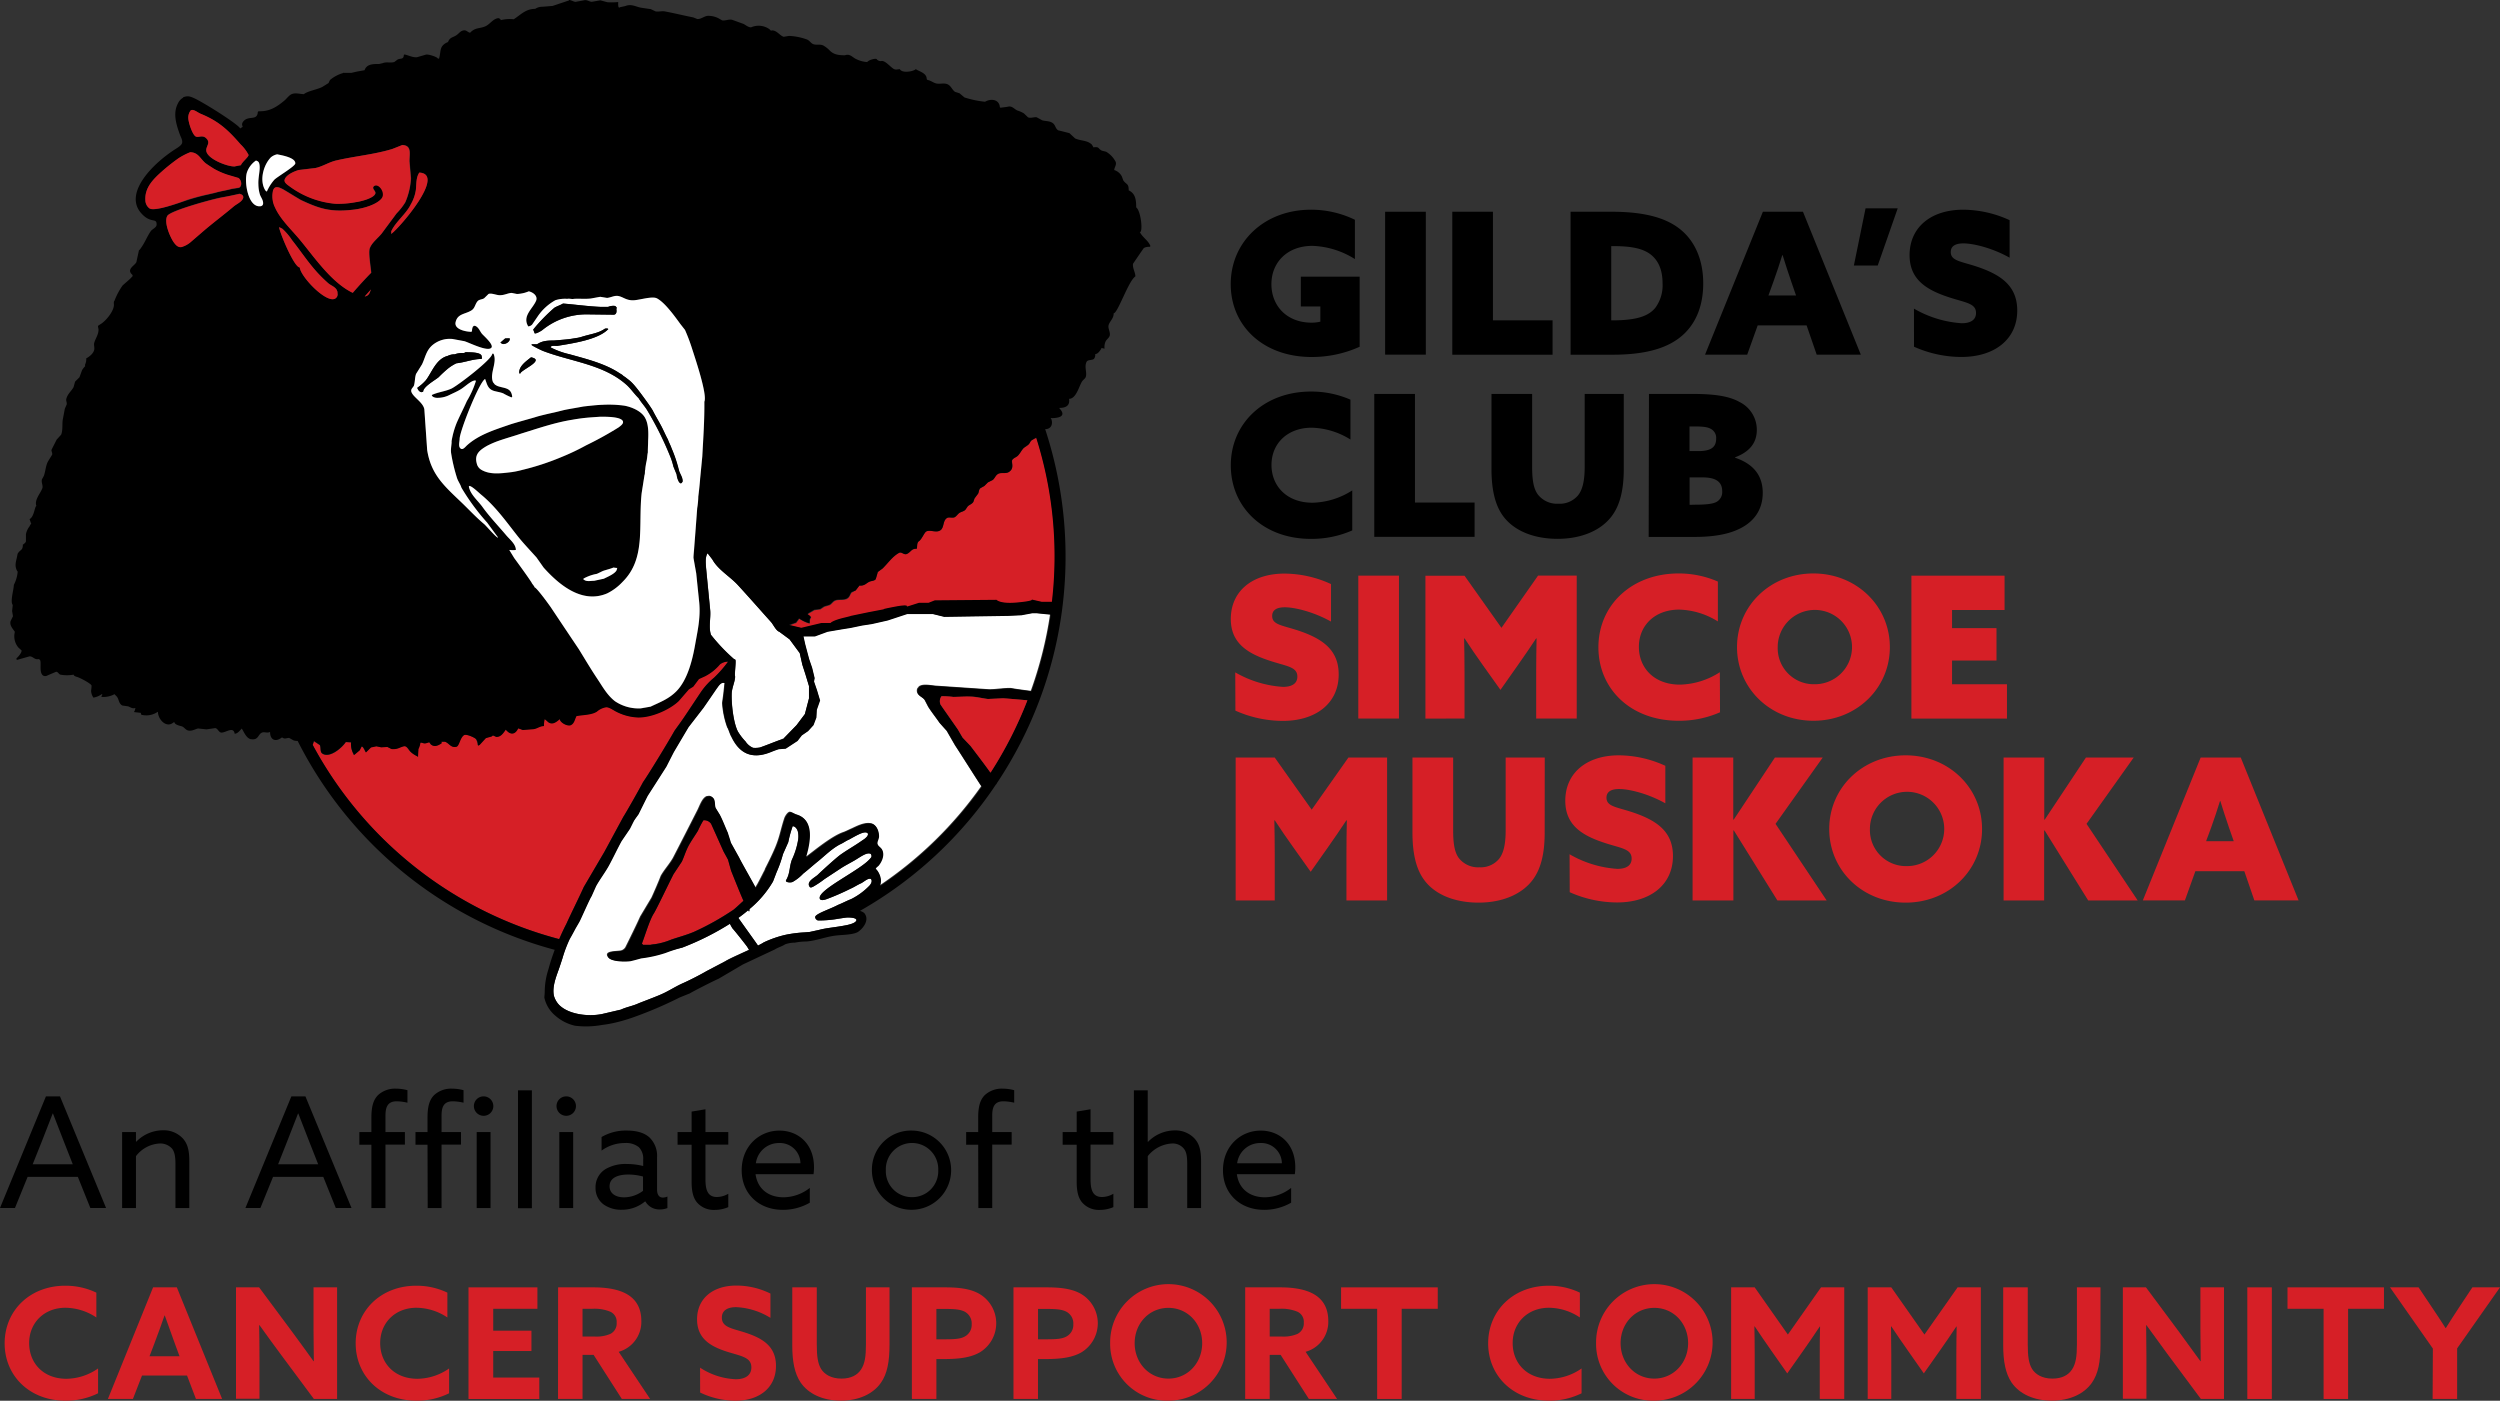
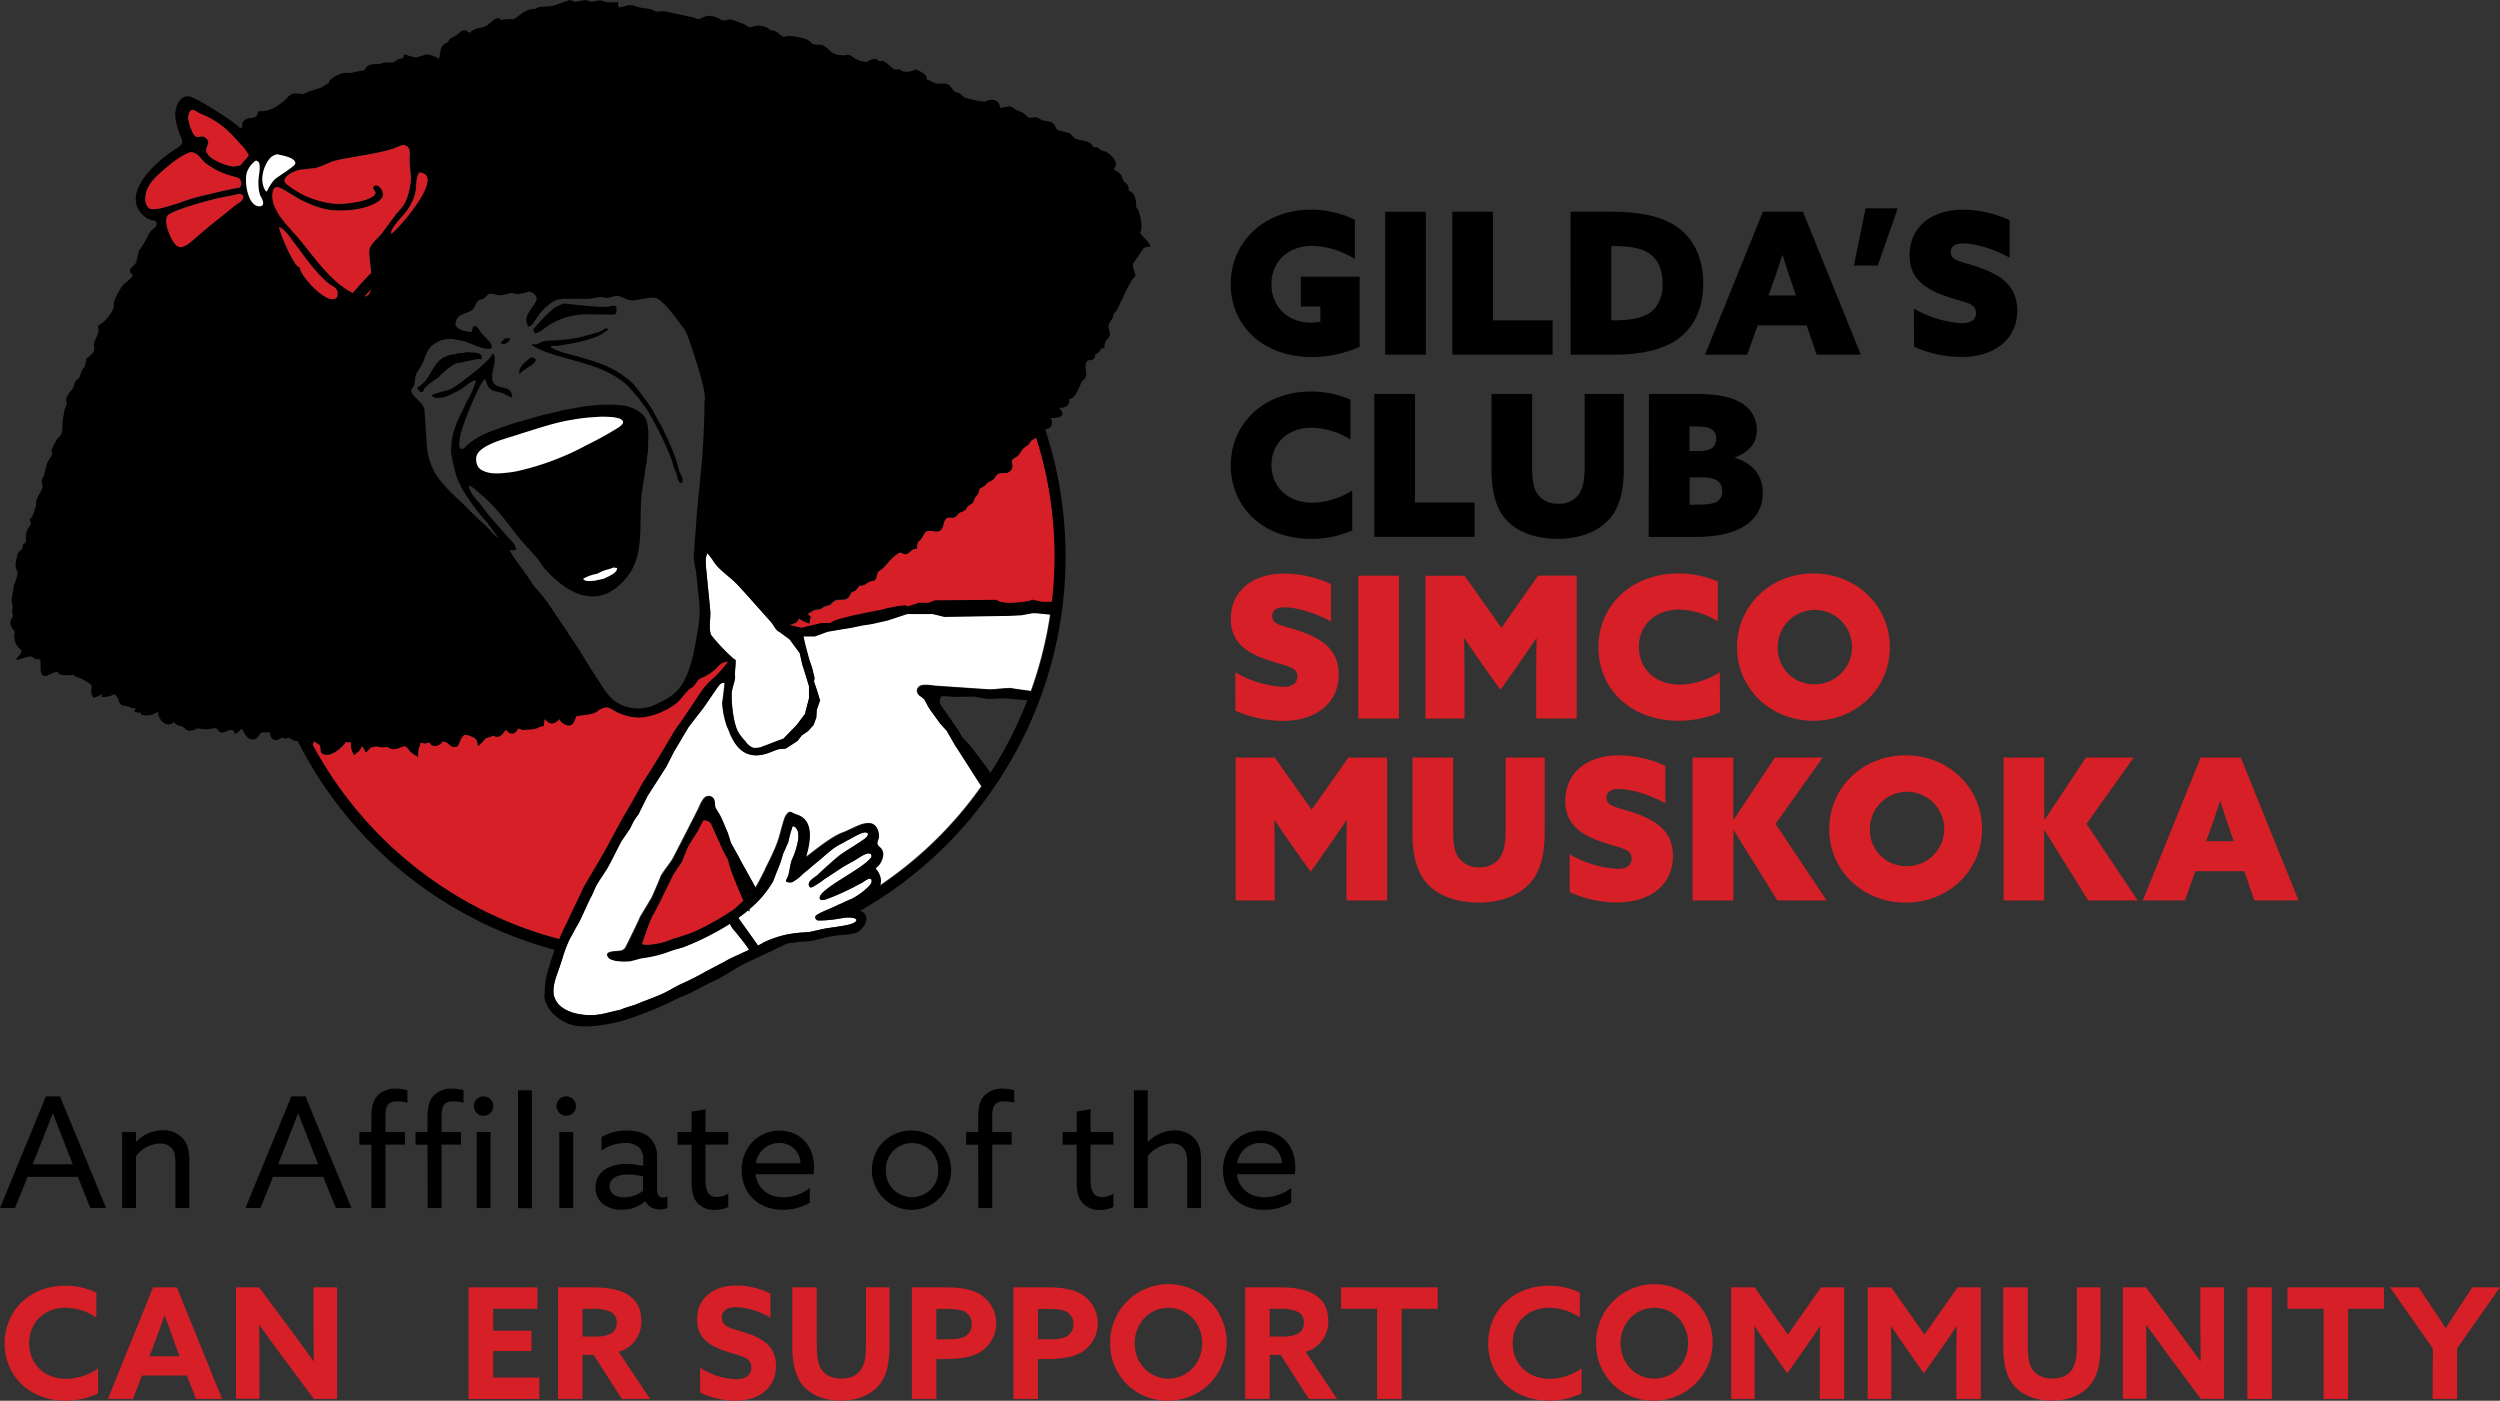
<svg xmlns="http://www.w3.org/2000/svg" xmlns:ns1="http://sodipodi.sourceforge.net/DTD/sodipodi-0.dtd" xmlns:ns2="http://www.inkscape.org/namespaces/inkscape" viewBox="0 0 699.79 392.082" version="1.1" id="svg80" ns1:docname="GildasLogo-combined.svg" width="699.79" height="392.082" ns2:version="1.1.2 (b8e25be833, 2022-02-05)">
  <rect x="0" y="0" width="699.79" height="392.082" fill="#333333" stroke="none" />
  <ns1:namedview id="namedview82" pagecolor="#ffffff" bordercolor="#666666" borderopacity="1.0" ns2:pageshadow="2" ns2:pageopacity="0.0" ns2:pagecheckerboard="0" showgrid="false" fit-margin-top="0" fit-margin-left="0" fit-margin-right="0" fit-margin-bottom="0" ns2:zoom="1.2687372" ns2:cx="345.61924" ns2:cy="348.37789" ns2:window-width="3440" ns2:window-height="1377" ns2:window-x="-8" ns2:window-y="-8" ns2:window-maximized="1" ns2:current-layer="svg80" />
  <defs id="defs4">
    <style id="style2">.a{fill:#d61f26;}</style>
    <style id="style899">.a{fill:#d61f26;}.b{fill:#fff;}</style>
  </defs>
  <path d="m 12.86,306.892 h 3.93 l 12.9,31.24 h -4.4 l -3.5,-8.71 H 7.73 l -3.54,8.71 H 0 Z m -3.71,19 h 11.22 l -2.55,-6.5 c -1,-2.5 -2,-5.18 -3,-7.72 h -0.06 c -1,2.54 -2,5.18 -3.06,7.85 z" id="path6" />
  <path d="m 34.18,316.892 h 3.88 v 2.68 h 0.09 a 10.49,10.49 0 0 1 7.42,-3.19 7.33,7.33 0 0 1 5.65,2.33 c 1.17,1.34 1.77,3 1.77,6.25 v 13.2 h -3.88 v -12.38 c 0,-2.2 -0.3,-3.5 -1,-4.32 a 4.44,4.44 0 0 0 -3.41,-1.38 8.94,8.94 0 0 0 -6.64,3.54 v 14.54 h -3.88 z" id="path8" />
  <path d="m 81.56,306.892 h 3.93 l 12.9,31.24 h -4.4 l -3.5,-8.71 H 76.43 l -3.54,8.71 H 68.7 Z m -3.71,19 h 11.21 l -2.55,-6.47 c -1,-2.5 -2,-5.18 -3,-7.72 h -0.09 c -1,2.54 -2,5.18 -3.06,7.85 z" id="path10" />
  <path d="m 103.96,320.432 h -3.37 v -3.54 h 3.37 v -4 c 0,-2.77 0.39,-4.92 1.9,-6.39 a 7,7 0 0 1 5,-1.77 12.6,12.6 0 0 1 3.19,0.43 v 3.5 a 14.21,14.21 0 0 0 -3,-0.39 c -2.67,0 -3.15,1.81 -3.15,4.05 v 4.57 h 5.44 v 3.5 h -5.44 v 17.77 h -3.94 z" id="path12" />
  <path d="m 119.67,320.432 h -3.37 v -3.54 h 3.37 v -4 c 0,-2.77 0.38,-4.92 1.89,-6.39 a 7,7 0 0 1 5,-1.77 12.67,12.67 0 0 1 3.19,0.43 v 3.5 a 14.21,14.21 0 0 0 -3,-0.39 c -2.68,0 -3.15,1.81 -3.15,4.05 v 4.57 h 5.44 v 3.5 h -5.44 v 17.77 h -3.88 z m 15.7,-13.54 a 2.72,2.72 0 1 1 -2.72,2.72 2.71,2.71 0 0 1 2.72,-2.72 z m -1.94,10 h 3.88 v 21.27 h -3.88 z" id="path14" />
  <path d="m 145,305.202 h 3.88 v 33 H 145 Z" id="path16" />
  <path d="m 158.5,306.892 a 2.72,2.72 0 1 1 -2.72,2.72 2.71,2.71 0 0 1 2.72,-2.72 z m -1.94,10 h 3.88 v 21.27 h -3.88 z" id="path18" />
  <path d="m 168.94,337.132 a 5.68,5.68 0 0 1 -2.24,-4.71 5.9,5.9 0 0 1 2.81,-5.18 11.1,11.1 0 0 1 6,-1.42 18.85,18.85 0 0 1 4.53,0.56 v -1.77 a 4.57,4.57 0 0 0 -1.21,-3.49 5.71,5.71 0 0 0 -3.92,-1.17 11,11 0 0 0 -6.52,2.12 v -3.8 a 13.4,13.4 0 0 1 7.08,-1.81 c 2.59,0 4.83,0.56 6.34,1.94 a 7.15,7.15 0 0 1 2.11,5.57 v 9 c 0,1.3 0.48,2.25 1.64,2.25 a 3,3 0 0 0 1.26,-0.3 v 3.23 a 5.51,5.51 0 0 1 -2.08,0.39 4.5,4.5 0 0 1 -4.09,-2.24 h -0.09 a 10.1,10.1 0 0 1 -6.52,2.33 8.49,8.49 0 0 1 -5.1,-1.5 z m 11.05,-3.8 v -4 a 15.74,15.74 0 0 0 -4.14,-0.56 c -2.63,0 -5.22,0.78 -5.22,3.28 0,2.07 1.77,3.1 4.05,3.1 a 8.88,8.88 0 0 0 5.31,-1.82 z" id="path20" />
  <path d="m 193.59,330.782 v -10.35 h -3.93 v -3.54 h 3.93 v -5.74 l 3.88,-0.65 v 6.39 h 6.39 v 3.5 h -6.39 v 9.62 c 0,2.63 0.39,5.05 3.19,5.05 a 6.44,6.44 0 0 0 3.2,-0.91 v 3.74 a 9.53,9.53 0 0 1 -3.85,0.78 6.16,6.16 0 0 1 -4.83,-2 c -1.03,-1.18 -1.59,-2.91 -1.59,-5.89 z" id="path22" />
  <path d="m 211.49,328.672 c 0.57,4.18 3.67,6.47 7.86,6.47 a 12.07,12.07 0 0 0 7.33,-2.63 v 4.14 a 15,15 0 0 1 -7.59,2 c -6.56,0 -11.48,-4.4 -11.48,-11.09 0,-6.69 4.88,-11.09 10.57,-11.09 5.18,0 9.67,3.62 9.67,10.27 a 14.33,14.33 0 0 1 -0.13,1.94 z m 0.09,-3.06 h 12.48 a 5.75,5.75 0 0 0 -6,-5.66 6.49,6.49 0 0 0 -6.48,5.66 z" id="path24" />
  <path d="m 255.29,316.462 a 11.09,11.09 0 1 1 -11.23,11.09 10.93,10.93 0 0 1 11.23,-11.09 z m 0,18.64 a 7.28,7.28 0 0 0 7.34,-7.55 7.34,7.34 0 1 0 -14.67,0 7.27,7.27 0 0 0 7.33,7.55 z" id="path26" />
  <path d="m 273.81,320.432 h -3.37 v -3.54 h 3.37 v -4 c 0,-2.77 0.38,-4.92 1.89,-6.39 a 7,7 0 0 1 5,-1.77 12.6,12.6 0 0 1 3.19,0.43 v 3.5 a 14.21,14.21 0 0 0 -3,-0.39 c -2.68,0 -3.15,1.81 -3.15,4.05 v 4.57 h 5.44 v 3.5 h -5.44 v 17.77 h -3.88 z" id="path28" />
  <path d="m 301.38,330.782 v -10.35 h -3.93 v -3.54 h 3.93 v -5.74 l 3.88,-0.65 v 6.39 h 6.39 v 3.5 h -6.39 v 9.62 c 0,2.63 0.39,5.05 3.2,5.05 a 6.4,6.4 0 0 0 3.19,-0.91 v 3.74 a 9.44,9.44 0 0 1 -3.84,0.78 6.16,6.16 0 0 1 -4.83,-2 c -1.04,-1.18 -1.6,-2.91 -1.6,-5.89 z" id="path30" />
  <path d="m 317.39,305.202 h 3.88 v 14.41 h 0.09 a 10.5,10.5 0 0 1 7.42,-3.19 7.33,7.33 0 0 1 5.65,2.33 c 1.17,1.34 1.77,3 1.77,6.25 v 13.16 h -3.88 v -12.38 c 0,-2.38 -0.3,-3.5 -1,-4.32 a 4,4 0 0 0 -3.26,-1.38 9.3,9.3 0 0 0 -6.78,3.54 v 14.54 h -3.88 z" id="path32" />
  <path d="m 346.22,328.672 c 0.56,4.18 3.66,6.47 7.85,6.47 a 12.12,12.12 0 0 0 7.34,-2.63 v 4.14 a 15,15 0 0 1 -7.6,2 c -6.56,0 -11.48,-4.4 -11.48,-11.09 0,-6.69 4.88,-11.09 10.57,-11.09 5.18,0 9.67,3.62 9.67,10.27 a 12.88,12.88 0 0 1 -0.13,1.94 z m 0.08,-3.06 h 12.52 a 5.76,5.76 0 0 0 -6,-5.66 6.49,6.49 0 0 0 -6.52,5.66 z" id="path34" />
  <path class="a" d="m 27.45,390.002 a 20.1,20.1 0 0 1 -9.15,2.07 c -10.06,0 -17,-7 -17,-16.05 0,-9.05 6.94,-16.13 17,-16.13 a 20,20 0 0 1 8.67,1.94 v 6.95 a 15.84,15.84 0 0 0 -8.63,-2.72 c -6,0 -10.18,4.23 -10.18,9.88 0,5.65 4,10 10.44,10 a 15.69,15.69 0 0 0 8.85,-2.89 z" id="path36" />
  <path class="a" d="m 42.85,360.352 h 6.65 l 12.68,31.24 h -7.33 l -2.5,-6.56 h -12.6 l -2.55,6.56 h -7 z m -1,19.29 h 8.41 l -1.29,-3.49 c -0.91,-2.46 -2,-5.57 -2.85,-7.94 h -0.06 c -0.82,2.37 -1.95,5.48 -2.94,8.11 z" id="path38" />
  <path class="a" d="m 78.5,378.992 c -2,-2.71 -3.93,-5.35 -5.87,-8.07 h -0.09 c 0.05,3 0.09,6 0.09,9 v 11.6 h -6.57 v -31.17 h 6.47 l 9.36,12.6 c 2,2.72 3.93,5.35 5.87,8.07 h 0.09 c 0,-3 -0.09,-6 -0.09,-9 v -11.67 h 6.6 v 31.24 h -6.5 z" id="path40" />
-   <path class="a" d="m 125.71,390.002 a 20.13,20.13 0 0 1 -9.15,2.07 c -10.06,0 -17,-7 -17,-16.05 0,-9.05 6.94,-16.13 17,-16.13 a 20,20 0 0 1 8.67,1.94 v 6.95 a 15.84,15.84 0 0 0 -8.63,-2.72 c -6,0 -10.18,4.23 -10.18,9.88 0,5.65 4,10 10.44,10 a 15.69,15.69 0 0 0 8.85,-2.89 z" id="path42" />
  <path class="a" d="m 131.14,360.352 h 19.29 v 6 h -12.37 v 6.13 h 10.7 v 5.69 h -10.7 v 7.43 h 12.9 v 6 h -19.82 z" id="path44" />
  <path class="a" d="m 156.22,360.352 h 9.84 c 3.71,0 7.21,0.52 9.71,2.07 2.29,1.43 3.75,3.76 3.75,7.34 a 8.69,8.69 0 0 1 -6.34,8.63 l 8.8,13.2 h -7.92 l -7.9,-12.34 h -3.1 v 12.34 h -6.86 z m 10.31,13.77 a 9.74,9.74 0 0 0 4.31,-0.74 3.24,3.24 0 0 0 1.77,-3.15 3.06,3.06 0 0 0 -1.77,-3.06 11.66,11.66 0 0 0 -5.13,-0.82 h -2.65 v 7.77 z" id="path46" />
  <path class="a" d="m 195.96,382.832 a 19.68,19.68 0 0 0 10,3.24 c 2.5,0 4.36,-1 4.36,-3.32 0,-2.89 -2.94,-3.15 -7,-4.45 -4.32,-1.42 -8.2,-3.53 -8.2,-9 0,-5.83 4.4,-9.45 11,-9.45 a 21.47,21.47 0 0 1 9.54,2.24 v 6.8 a 19.89,19.89 0 0 0 -9.6,-3 c -2.33,0 -4,0.86 -4,2.93 0,2.76 2.9,3 6.65,4.23 4.7,1.55 8.5,3.75 8.5,9.28 0,6.08 -4.62,9.75 -11.35,9.75 a 23,23 0 0 1 -9.88,-2.29 z" id="path48" />
  <path class="a" d="m 248.99,376.452 c 0,4.7 -0.64,8.11 -2.41,10.61 -2.2,3.15 -6.22,5 -11.22,5 -5,0 -9.06,-1.86 -11.26,-5.09 -1.69,-2.51 -2.33,-5.91 -2.33,-10.36 v -16.26 h 6.86 v 16 c 0,3.32 0.3,5.35 1.2,6.82 0.9,1.47 2.77,2.72 5.7,2.72 2.72,0 4.49,-1 5.52,-2.59 1.03,-1.59 1.34,-3.63 1.34,-6.91 v -16.04 h 6.6 z" id="path50" />
  <path class="a" d="m 255.25,360.352 h 9.28 c 3.71,0 6.82,0.35 9.28,1.64 a 9.52,9.52 0 0 1 0.56,16.49 c -2.42,1.42 -5.52,1.94 -10.1,1.94 h -2.16 v 11.17 h -6.86 z m 9.37,14.54 c 2.71,0 4.27,-0.13 5.43,-0.78 a 3.66,3.66 0 0 0 1.94,-3.4 3.72,3.72 0 0 0 -2.2,-3.67 c -1.25,-0.56 -2.93,-0.65 -5.35,-0.65 h -2.33 v 8.5 z" id="path52" />
  <path class="a" d="m 283.69,360.352 h 9.28 c 3.71,0 6.82,0.35 9.28,1.64 a 9.53,9.53 0 0 1 0.56,16.49 c -2.42,1.42 -5.53,1.94 -10.1,1.94 h -2.16 v 11.17 h -6.86 z m 9.37,14.54 c 2.72,0 4.28,-0.13 5.44,-0.78 a 3.66,3.66 0 0 0 1.94,-3.4 3.72,3.72 0 0 0 -2.2,-3.67 c -1.25,-0.56 -2.93,-0.65 -5.35,-0.65 h -2.33 v 8.5 z" id="path54" />
  <path class="a" d="m 310.75,375.972 a 16.31,16.31 0 1 1 16.31,16.1 15.9,15.9 0 0 1 -16.31,-16.1 z m 25.76,0 c 0,-5.52 -4.06,-9.88 -9.45,-9.88 -5.39,0 -9.45,4.36 -9.45,9.88 0,5.52 4.05,9.92 9.45,9.92 5.4,0 9.45,-4.39 9.45,-9.92 z" id="path56" />
  <path class="a" d="m 348.55,360.352 h 9.79 c 3.72,0 7.21,0.52 9.71,2.07 2.29,1.43 3.76,3.76 3.76,7.34 a 8.69,8.69 0 0 1 -6.35,8.63 l 8.81,13.2 h -7.9 l -7.9,-12.34 h -3.06 v 12.34 h -6.86 z m 10.31,13.77 a 9.81,9.81 0 0 0 4.32,-0.74 3.25,3.25 0 0 0 1.77,-3.15 3.08,3.08 0 0 0 -1.77,-3.06 11.71,11.71 0 0 0 -5.14,-0.82 h -2.63 v 7.77 z" id="path58" />
  <path class="a" d="m 385.49,366.352 h -10.1 v -6 h 27.06 v 6 h -10.1 v 25.24 h -6.86 z" id="path60" />
  <path class="a" d="m 442.71,390.002 a 20.1,20.1 0 0 1 -9.15,2.07 c -10.05,0 -17,-7 -17,-16.05 0,-9.05 6.95,-16.13 17,-16.13 a 20,20 0 0 1 8.67,1.94 v 6.95 a 15.78,15.78 0 0 0 -8.63,-2.72 c -6,0 -10.18,4.23 -10.18,9.88 0,5.65 4,10 10.44,10 a 15.69,15.69 0 0 0 8.85,-2.89 z" id="path62" />
  <path class="a" d="m 446.77,375.972 a 16.31,16.31 0 1 1 16.29,16.1 15.9,15.9 0 0 1 -16.29,-16.1 z m 25.76,0 c 0,-5.52 -4.06,-9.88 -9.45,-9.88 -5.39,0 -9.45,4.36 -9.45,9.88 0,5.52 4.05,9.92 9.43,9.92 5.38,0 9.47,-4.39 9.47,-9.92 z" id="path64" />
  <path class="a" d="m 495.74,377.962 c -1.55,-2.2 -3.1,-4.49 -4.57,-6.69 h -0.09 c 0.05,2.25 0.09,5.18 0.09,7.77 v 12.55 h -6.6 v -31.24 h 6.6 l 9.28,13.21 9.28,-13.21 h 6.51 v 31.24 h -6.86 v -12.51 c 0,-2.59 0,-5.52 0.09,-7.77 h -0.09 c -1.47,2.2 -3,4.49 -4.57,6.69 l -4.53,6.43 z" id="path66" />
  <path class="a" d="m 533.98,377.962 c -1.56,-2.2 -3.11,-4.49 -4.58,-6.69 h -0.08 c 0,2.25 0.08,5.18 0.08,7.77 v 12.55 h -6.6 v -31.24 h 6.6 l 9.28,13.21 9.28,-13.21 h 6.51 v 31.24 h -6.86 v -12.51 c 0,-2.59 0.05,-5.52 0.09,-7.77 h -0.09 c -1.46,2.2 -3,4.49 -4.57,6.69 l -4.53,6.43 z" id="path68" />
  <path class="a" d="m 587.96,376.452 c 0,4.7 -0.64,8.11 -2.41,10.61 -2.2,3.15 -6.22,5 -11.22,5 -5,0 -9.06,-1.86 -11.27,-5.09 -1.68,-2.51 -2.33,-5.91 -2.33,-10.36 v -16.26 h 6.87 v 16 c 0,3.32 0.3,5.35 1.2,6.82 0.9,1.47 2.77,2.72 5.7,2.72 2.72,0 4.49,-1 5.52,-2.59 1.03,-1.59 1.34,-3.63 1.34,-6.91 v -16.04 h 6.6 z" id="path70" />
  <path class="a" d="m 606.69,378.992 c -2,-2.71 -3.92,-5.35 -5.87,-8.07 h -0.08 c 0,3 0.08,6 0.08,9 v 11.6 h -6.6 v -31.17 h 6.47 l 9.37,12.6 c 2,2.72 3.92,5.35 5.87,8.07 h 0.08 c 0,-3 -0.08,-6 -0.08,-9 v -11.67 h 6.6 v 31.24 h -6.47 z" id="path72" />
  <path class="a" d="m 629.06,360.352 h 6.86 v 31.24 h -6.86 z" id="path74" />
  <path class="a" d="m 650.41,366.352 h -10.1 v -6 h 27 v 6 h -10.04 v 25.24 h -6.86 z" id="path76" />
  <path class="a" d="m 681,377.482 -12,-17.13 h 8 l 3.79,5.66 c 1.21,1.76 2.55,3.84 3.76,5.73 h 0.08 c 1.16,-1.85 2.43,-3.85 3.71,-5.78 l 3.72,-5.61 h 7.73 l -12,17.09 v 14.15 h -6.86 z" id="path78" />
  <g id="g1061" transform="translate(-59.48,-16.73)">
    <path d="m 440.07,113.79 a 32.35,32.35 0 0 1 -13.43,2.87 c -13.6,0 -22.66,-8.73 -22.66,-20.39 0,-11.88 9.45,-20.84 22.44,-20.84 a 28,28 0 0 1 12.32,2.82 v 11 a 23.82,23.82 0 0 0 -11.88,-3.7 c -7.13,0 -11.49,4.7 -11.49,10.72 0,6.02 4.25,10.78 11.27,10.78 a 10.28,10.28 0 0 0 2.43,-0.28 v -4.25 h -5.47 v -8.35 h 16.47 z" id="path903" />
    <path d="m 447.2,76 h 11.39 v 40 H 447.2 Z" id="path905" />
    <path d="m 466,76 h 11.38 v 30.4 h 16.69 v 9.62 H 466 Z" id="path907" />
    <path d="m 499.11,76 h 11.49 c 8.29,0 14.54,1.38 18.79,4.59 4.42,3.32 6.85,8.73 6.85,15.47 0,6 -1.88,11 -5.69,14.43 -4,3.59 -10.11,5.53 -19.73,5.53 h -11.71 z m 11.82,30.4 c 7.24,0 10.17,-1.44 11.88,-3.48 a 10.61,10.61 0 0 0 2.05,-6.86 c 0,-3.75 -1.16,-6.46 -3.43,-8.17 -2.43,-1.83 -6.08,-2.27 -10.55,-2.27 h -0.39 v 20.78 z" id="path909" />
    <path d="m 552.94,76 h 11.22 l 16.19,40 H 568 l -2.82,-8.18 h -13.7 l -2.93,8.18 h -11.8 z m 5.42,12.16 c -0.78,2.54 -1.55,4.86 -2.49,7.46 l -1.38,3.82 h 7.73 l -1.32,-3.82 c -0.94,-2.71 -1.66,-5 -2.43,-7.46 z" id="path911" />
    <path d="m 581.68,75.05 h 9 l -5.59,16 h -6.68 z" id="path913" />
    <path d="m 595.23,103.12 a 30.56,30.56 0 0 0 13.37,4.09 c 2.32,0 4,-0.83 4,-2.87 0,-2.87 -3.21,-2.87 -8.29,-4.64 C 598.21,97.6 594,94.61 594,88.15 c 0,-7.8 6,-12.72 15,-12.72 a 31.41,31.41 0 0 1 13,2.93 v 10.5 c -4.81,-2.7 -10.11,-4 -12.93,-4 -2.1,0 -3.54,0.66 -3.54,2.43 0,2.59 3.1,2.59 8,4.31 6.24,2.21 10.61,5.3 10.61,12.05 0,8.07 -6.35,13 -15.64,13 a 32.65,32.65 0 0 1 -13.26,-2.87 z" id="path915" />
    <path d="m 438,165.2 a 28.17,28.17 0 0 1 -11.61,2.37 C 413,167.57 404,158.62 404,147 c 0,-11.82 9.34,-20.67 22.44,-20.67 a 27.33,27.33 0 0 1 11.05,2.27 v 11.16 a 21.42,21.42 0 0 0 -10.83,-3.31 c -6.74,0 -11.27,4.36 -11.27,10.44 0,5.81 4.2,10.56 11.49,10.56 A 21.47,21.47 0 0 0 438,154 Z" id="path917" />
    <path d="m 444.16,127 h 11.39 v 30.4 h 16.69 v 9.6 h -28.08 z" id="path919" />
    <path d="m 514,148 c 0,6.08 -1.16,10.28 -3.37,13.21 -3,4 -8.46,6.35 -15.15,6.35 -6.69,0 -12.32,-2.26 -15.36,-6.52 -2.1,-2.93 -3.15,-7.18 -3.15,-13 V 127 h 11.38 v 20.4 c 0,3.86 0.45,6.13 1.55,7.68 a 6.81,6.81 0 0 0 5.81,2.65 6.7,6.7 0 0 0 5.47,-2.32 c 1.27,-1.55 1.88,-4.09 1.88,-8 V 127 H 514 Z" id="path921" />
    <path d="m 521.05,127 h 12.38 c 6.35,0 10.28,0.72 13,2.27 a 8.66,8.66 0 0 1 4.81,7.79 c 0,3.76 -2.16,6.19 -6.08,7.68 v 0.11 c 5.58,1.88 7.74,5.42 7.74,9.84 0,4.64 -2.38,8.24 -7,10.28 -3,1.38 -7.07,2.05 -11.93,2.05 h -13 z m 13.81,16 c 3.43,0 5,-1 5,-3.48 a 2.84,2.84 0 0 0 -1.65,-2.82 c -0.83,-0.44 -2.1,-0.6 -4.48,-0.6 h -1.33 v 6.9 z m -0.77,15 c 3.26,0 4.92,-0.27 5.86,-0.77 a 3.14,3.14 0 0 0 1.6,-3 c 0,-2.71 -1.88,-3.87 -5.52,-3.87 h -3.6 v 7.68 z" id="path923" />
    <path class="a" d="m 405.25,204.94 a 30.59,30.59 0 0 0 13.38,4.06 c 2.32,0 4,-0.83 4,-2.87 0,-2.88 -3.21,-2.88 -8.29,-4.64 C 408.24,199.42 404,196.43 404,190 c 0,-7.79 6,-12.71 15,-12.71 a 31.42,31.42 0 0 1 13.05,2.93 v 10.5 c -4.81,-2.7 -10.12,-4 -12.94,-4 -2.1,0 -3.53,0.67 -3.53,2.44 0,2.59 3.09,2.59 8,4.31 6.25,2.21 10.62,5.3 10.62,12.05 0,8.06 -6.36,13 -15.64,13 a 32.73,32.73 0 0 1 -13.27,-2.87 z" id="path925" />
    <path class="a" d="m 439.69,177.86 h 11.38 v 40 h -11.38 z" id="path927" />
    <path class="a" d="m 458.48,217.88 v -40 h 10.94 l 10.34,14.59 10.24,-14.61 h 10.83 v 40 h -11.35 v -13 c 0,-3.15 0.06,-6.63 0.11,-9.39 l -0.11,-0.06 c -1.65,2.54 -3.48,5.14 -5.25,7.68 l -4.75,6.75 -4.81,-6.75 c -1.82,-2.54 -3.59,-5.14 -5.25,-7.68 l -0.11,0.06 c 0.06,2.76 0.11,6.24 0.11,9.39 v 13 z" id="path929" />
    <path class="a" d="m 540.94,216.11 a 28.25,28.25 0 0 1 -11.6,2.37 c -13.43,0 -22.44,-8.95 -22.44,-20.56 0,-11.82 9.34,-20.67 22.44,-20.67 a 27.33,27.33 0 0 1 11,2.27 v 11.16 a 21.42,21.42 0 0 0 -10.83,-3.31 c -6.74,0 -11.28,4.36 -11.28,10.44 0,5.81 4.2,10.56 11.5,10.56 a 21.41,21.41 0 0 0 11.16,-3.48 z" id="path931" />
    <path class="a" d="m 567.09,177.25 c 12,0 21.39,9.07 21.39,20.62 0,11.55 -9.34,20.61 -21.39,20.61 -12.05,0 -21.39,-9.06 -21.39,-20.61 0,-11.55 9.3,-20.62 21.39,-20.62 z m 0,31 a 10.4,10.4 0 1 0 -10,-10.39 10.09,10.09 0 0 0 10,10.4 z" id="path933" />
-     <path class="a" d="m 594.51,177.86 h 26.08 v 9.62 h -14.7 v 5.08 h 12.44 v 9.07 h -12.44 v 6.63 h 15.37 v 9.62 h -26.75 z" id="path935" />
    <path class="a" d="m 405.36,268.78 v -40 h 10.94 l 10.34,14.59 10.28,-14.59 h 10.83 v 40 h -11.38 v -13 c 0,-3.15 0.05,-6.63 0.11,-9.39 l -0.11,-0.06 c -1.66,2.54 -3.48,5.14 -5.25,7.68 l -4.76,6.75 -4.8,-6.75 c -1.83,-2.54 -3.6,-5.14 -5.26,-7.68 l -0.11,0.06 c 0.06,2.76 0.11,6.24 0.11,9.39 v 13 z" id="path937" />
    <path class="a" d="m 491.86,249.83 c 0,6.08 -1.16,10.28 -3.37,13.21 -3,4 -8.46,6.35 -15.14,6.35 -6.68,0 -12.35,-2.26 -15.35,-6.52 -2.1,-2.93 -3.15,-7.18 -3.15,-13 v -21.1 h 11.39 v 20.39 c 0,3.87 0.44,6.14 1.54,7.69 a 6.84,6.84 0 0 0 5.81,2.65 6.7,6.7 0 0 0 5.47,-2.32 c 1.27,-1.55 1.88,-4.09 1.88,-8 v -20.41 h 10.94 z" id="path939" />
    <path class="a" d="m 498.83,255.85 a 30.56,30.56 0 0 0 13.37,4.09 c 2.33,0 4,-0.83 4,-2.87 0,-2.88 -3.2,-2.88 -8.29,-4.65 -6.08,-2.09 -10.28,-5.08 -10.28,-11.55 0,-7.79 6,-12.71 15,-12.71 a 31.38,31.38 0 0 1 13,2.93 v 10.5 c -4.81,-2.71 -10.11,-4 -12.93,-4 -2.1,0 -3.54,0.67 -3.54,2.43 0,2.6 3.1,2.6 8,4.32 6.25,2.21 10.61,5.3 10.61,12 0,8.07 -6.35,13 -15.64,13 a 32.65,32.65 0 0 1 -13.26,-2.87 z" id="path941" />
    <path class="a" d="m 533.26,228.77 h 11.39 v 17.35 l 0.11,0.06 11.55,-17.41 h 13.38 l -13.21,18.57 14.31,21.44 H 557 l -12.21,-19.62 -0.11,0.06 v 19.56 h -11.42 z" id="path943" />
    <path class="a" d="m 592.9,228.16 c 12.05,0 21.39,9.07 21.39,20.62 0,11.55 -9.29,20.61 -21.39,20.61 -12.1,0 -21.39,-9.06 -21.39,-20.61 0,-11.55 9.34,-20.62 21.39,-20.62 z m 0,31 a 10.4,10.4 0 1 0 -10,-10.39 10.09,10.09 0 0 0 10,10.4 z" id="path945" />
    <path class="a" d="m 620.32,228.77 h 11.38 v 17.35 l 0.12,0.06 11.55,-17.41 h 13.37 l -13.21,18.57 14.32,21.44 H 644 l -12.21,-19.62 -0.12,0.06 v 19.56 h -11.35 z" id="path947" />
    <path class="a" d="m 675.48,228.77 h 11.22 l 16.19,40 h -12.38 l -2.81,-8.18 H 674 l -2.93,8.18 h -11.78 z m 5.42,12.16 c -0.78,2.54 -1.55,4.86 -2.49,7.46 L 677,252.2 h 7.74 l -1.33,-3.81 c -0.94,-2.71 -1.66,-5 -2.43,-7.46 z" id="path949" />
    <path class="a" d="m 216,279.61 c 0.63,-1.44 1.29,-2.87 2,-4.25 v 0 c 1.42,-3.14 3.48,-7.22 4.89,-10.35 l 5.75,-9.8 5.31,-9.82 c 0.69,-1 4.37,-7.52 5.52,-9.72 1.16,-1.58 7,-11.15 8.8,-14.36 0.69,-1 1.39,-1.93 2.08,-2.91 1.46,-2.07 5.12,-7.7 5.64,-8.39 a 19.15,19.15 0 0 1 3.38,-3.58 33.73,33.73 0 0 0 3.93,-4.49 3.55,3.55 0 0 0 -2.28,0.76 13.28,13.28 0 0 1 -4.31,3.23 l -1.69,0.77 -1.6,2.13 -1.22,0.75 -2.85,3.29 c -2.58,2.45 -7.66,4.69 -11.46,4.58 a 14.47,14.47 0 0 1 -6.08,-1.65 c -0.75,-0.37 -1.85,-1.23 -2.74,-1.21 a 5.21,5.21 0 0 0 -2.63,1.23 c -1.43,0.91 -3.57,0.9 -5.33,1.18 -0.19,0 -0.47,0 -0.47,0.27 -0.39,0.78 -0.55,1.86 -1.46,2.32 -0.91,0.46 -3.09,-0.75 -3.1,-1.71 a 1.14,1.14 0 0 0 -0.11,0.11 c -1,0.91 -2.27,1.76 -3.44,0.49 l -0.68,-0.57 a 6.12,6.12 0 0 0 -0.21,1.94 c -1.25,0.05 -1.88,0.77 -3,0.88 l -2.95,0.23 c -0.42,-0.17 -0.84,-0.32 -1.27,-0.46 -0.55,1.24 -1.57,2 -2.83,1 -0.24,-0.22 -0.47,-0.45 -0.71,-0.66 V 221 c -0.59,0.85 -1.34,2 -2.6,1.93 l -0.93,-0.41 -0.35,0.3 -1.61,0.45 c -0.57,0.61 -1.14,1.24 -1.71,1.86 l -0.41,0.28 v -0.12 h -0.12 a 3.29,3.29 0 0 0 -0.5,-1.71 c -0.36,-0.46 -2.77,-1.51 -3.35,-1.15 -1.16,0.7 -1.31,3 -2.16,3.28 h -0.08 c -1.46,0.36 -2,-1.09 -3.13,-1.42 h -1 c 0,0.15 0.21,0.46 0,0.46 -0.87,0.65 -2,1.14 -3,0.23 l -0.37,-0.54 c -0.42,0.1 -0.83,0.22 -1.25,0.33 -0.42,0.11 -1.15,-0.34 -1.15,-0.2 h -0.11 a 5.54,5.54 0 0 1 -0.55,1.77 c 0,0.7 -0.07,1.42 -0.11,2.12 -0.15,0 -0.22,0.07 -0.22,-0.11 a 6.77,6.77 0 0 1 -1.91,-1.29 c -0.49,-0.51 -0.78,-1.24 -1.47,-1.51 h -0.26 c -1.4,0.3 -1.75,0.93 -3.56,0.79 -0.39,-0.2 -0.78,-0.41 -1.18,-0.59 l -1.69,0.11 -1.36,-0.29 -1.52,0.32 -1.45,1.43 v -0.11 c -0.23,-0.33 -0.67,-1.6 -1.16,-1.59 l -0.54,1.07 -1.38,1.31 h -0.23 v -0.12 a 5.67,5.67 0 0 1 -0.72,-3.31 l -1.48,-0.09 c -1,1.58 -4.54,4.65 -6.59,3.2 -0.7,-0.5 -0.3,-1.67 -0.67,-2.35 l -0.92,-0.62 -0.62,-0.39 v -0.11 h -0.11 c -0.1,0.3 -0.21,0.69 -0.35,1.06 a 110.17,110.17 0 0 0 69,54.34 z" id="path951" />
    <path class="a" d="m 348.09,140.1 c -0.26,0.37 -0.51,0.75 -0.8,1.13 -0.29,0.38 -0.79,0.56 -1.2,0.85 -0.61,0.59 -1,1.48 -1.63,2.14 -0.47,0.51 -1.16,0.68 -1.57,1.16 -0.41,0.48 0.54,2.09 -0.61,3.15 l -0.3,0.25 c -0.88,0.65 -2,0.08 -3,0.54 -1,0.46 -1,1.24 -1.62,1.76 l -1.34,0.67 c -0.35,0.32 -0.68,0.65 -1,1 l -1.07,0.6 c -0.48,0.35 -0.42,1.06 -0.67,1.55 l -1,1.33 c -0.11,0.33 -0.23,0.66 -0.35,1 -0.4,0.6 -1,0.75 -1.53,1.19 l -0.69,1 c -0.46,0.45 -1,0.49 -1.56,0.81 -0.56,0.32 -0.87,1.13 -1.6,1.33 -0.73,0.2 -1.53,-0.17 -2,0.17 -1.15,0.75 -0.76,2.41 -1.66,3.29 l -0.26,0.19 c -1.12,0.69 -2.66,-0.23 -3.79,0.24 -0.63,0.26 -1.28,2.21 -2.16,2.79 -0.7,0.45 -0.35,2 -0.61,2 v 0.12 c -1.45,-0.17 -1.63,1 -2.76,1.43 -0.83,0.34 -1.42,-0.7 -2.16,-0.31 -1.78,0.94 -3.11,2.89 -4.59,4.35 l -1.36,1 c -0.18,0.66 -0.38,1.32 -0.58,2 -0.38,0.53 -1.21,0.47 -1.74,0.71 -0.91,0.41 -1.2,1 -2.36,1.1 -0.19,0 -0.57,-0.06 -0.57,0.14 -0.32,0.4 -0.62,0.8 -0.94,1.21 l -1.09,0.63 c -0.52,0.59 -0.55,1.32 -1.29,1.75 -0.74,0.43 -2.14,0.16 -3.11,0.46 -0.97,0.3 -1.07,1 -1.83,1.34 l -1.44,0.43 -1.11,0.74 c -0.56,0.06 -1.12,0.14 -1.67,0.21 l -1.68,1 -0.17,0.25 c 0.26,0.13 0.92,0.55 0.92,0.9 -0.43,0.39 -0.33,0.91 -0.33,1.49 h -0.11 v 0.12 a 9.76,9.76 0 0 1 -2.86,-1.35 c -0.29,0.39 -0.58,0.77 -0.86,1.16 -0.65,0.22 -1.28,0.45 -1.92,0.68 l 0.36,0.08 h 0.06 c 0.43,-0.13 0.27,-0.07 0,0 v 0 0 l 3,0.72 5.66,-1.35 h 2.54 c 0,0 0.39,-0.67 3.86,-1.5 3.47,-0.83 0.13,-0.13 3.46,-0.83 l 3.33,-0.69 4.39,-0.84 c 0,0 -1.33,0.14 2.93,-0.69 4.26,-0.83 3.33,0 3.33,0 l 3.46,-1.1 h 2.67 l 1.73,-0.68 17.28,-0.15 c 0,0 0.95,1.2 5.75,0.75 4.8,-0.45 4.13,-0.83 4.13,-0.83 l 2.8,0.64 h 2.83 a 109.62,109.62 0 0 0 -4.39,-46 c -0.5,0.12 -0.96,0.37 -1.55,0.77 z" id="path953" />
    <path class="b" d="m 349.52,188.28 h -1.2 l -3.07,0.57 -3.73,0.17 -17.82,0.28 -3.21,-0.79 h -3.33 -3.87 l -5.45,1.8 -4.43,1 -2.76,0.42 -3.2,0.67 -2.34,0.37 -4.09,0.7 -3.56,1.31 h -3.19 l 0.49,2.2 1.1,4.14 0.85,2.48 0.69,2.87 -0.18,0.92 0.85,2.48 0.85,2.84 -0.92,2.69 -0.11,2.14 -0.81,2.14 -1.52,1.67 -1.75,1.2 -1.2,1.55 -3.3,2.16 -2,0.16 c -0.51,0.17 -1.19,0.4 -2.16,0.8 -5.69,2.33 -9,-0.05 -11,-4.29 -0.41,-0.63 -0.74,-2 -1.15,-2.62 a 24.49,24.49 0 0 1 -1.41,-6.82 c 0.11,-0.85 0.23,-1.68 0.34,-2.51 0.11,-1 0.21,-2 0.32,-3 0,0 0,-0.07 0,-0.11 h -0.11 c -1.05,-0.25 -1.64,0.94 -2.17,1.6 q -1.83,2.69 -3.68,5.36 l -4.16,5.38 c -1.39,2.33 -2.76,4.67 -4.15,7 -0.7,1.35 -1.39,2.72 -2.09,4.09 -1.74,2.73 -3.49,5.47 -5.24,8.19 -0.85,1.7 -1.69,3.4 -2.54,5.11 -0.47,0.7 -0.94,1.41 -1.42,2.1 -0.48,0.69 -0.66,1.34 -1,2 -0.78,1.16 -1.56,2.29 -2.34,3.44 -1.27,2.31 -2.36,4.69 -3.63,7 -1.07,1.9 -2.43,3.67 -3.5,5.59 -0.43,0.95 -0.85,1.9 -1.28,2.87 -0.35,0.44 -3.12,6.72 -3.39,7.12 0,0 -0.95,1.7 -1,1.73 v 0 c -0.71,1.34 -1.38,2.57 -1.65,3 a 37.58,37.58 0 0 0 -2,5.55 c -0.32,1 -0.64,2 -1,3 -0.73,2.08 -1.9,4.91 -1.38,7.44 a 6.17,6.17 0 0 0 1.53,2.64 c 2.77,2.68 8.32,3.28 12.09,2.45 l 5.13,-1.2 c 1.56,-0.72 3.36,-1 4.92,-1.75 0.12,-0.07 4.14,-1.58 5.93,-2.34 2.66,-1.12 4.09,-2.24 6.72,-3.4 1.84,-0.82 4.65,-2.25 6.39,-3.28 l 5.37,-2.85 c 0.29,-0.22 1.84,-1 3.62,-1.79 1,-0.45 2,-0.92 2.93,-1.34 l -0.53,-0.89 c -0.85,-1.16 -3.59,-4.6 -4.12,-5.15 -0.26,-0.41 -0.49,-0.84 -0.72,-1.28 a 75.48,75.48 0 0 1 -13.38,6.74 40.51,40.51 0 0 0 -4.75,1.33 34.67,34.67 0 0 1 -6.86,1.53 c -1,0.27 -1.95,0.53 -2.92,0.77 -1.41,0.25 -5.41,0.21 -6.22,-1 -1.44,-2 2.93,-1.56 3.85,-1.93 a 2.09,2.09 0 0 0 1,-0.82 c 1.13,-2.25 3.29,-6.66 4.15,-8.63 l 3.16,-5.28 c 0.62,-1.3 2.35,-5.34 2.58,-6.07 1,-1.78 2.44,-3.31 3.45,-5.09 2.26,-4.37 4.51,-8.78 6.75,-13.19 0.63,-1.17 1.3,-3.47 2.65,-4.05 l 0.73,-0.1 a 1.69,1.69 0 0 1 0.94,0.47 c 0.72,0.73 0.35,2 0.76,2.87 0.38,0.62 0.75,1.23 1.14,1.85 0.83,1.6 1.48,3.39 2.22,5 0.3,1 0.6,1.9 0.89,2.85 0.78,1.39 1.56,2.81 2.34,4.2 0.37,0.86 3.43,6.19 4.61,8.41 0.21,-0.35 0.44,-0.7 0.64,-1.06 0.31,-0.57 0.61,-1.15 0.91,-1.73 l 0.11,-0.19 c 0,-0.1 0.09,-0.19 0.14,-0.29 l 0.42,-0.84 v 0 a 2.12,2.12 0 0 0 0.11,-0.21 l 0.27,-0.51 a 2.19,2.19 0 0 0 0.15,-0.43 c 1,-1.95 1.95,-3.86 2.81,-5.9 1.34,-3.2 1.49,-5 2.6,-8.31 0.16,-0.48 1,-1.88 1.65,-1.7 0.65,0.18 1.08,0.53 1.71,0.73 4.12,1.24 4.32,5.78 2.63,11.57 0,0 0.08,0.07 0.12,0.12 v 0.12 h 0.11 v -0.11 c 2.11,-1.55 7,-5.66 10.33,-6.78 0.61,-0.2 1.64,-0.74 2.25,-1 1.49,-0.69 3.62,-1.83 5.47,-1.43 1.35,0.29 2.12,2.1 2.06,3.63 0,0.72 -0.55,1.3 -0.42,2 0.13,0.7 0.9,1 1.23,1.55 0.86,1.43 0.12,3.38 -0.92,4.57 -0.2,0.23 -0.8,0.58 -0.82,1 0,-0.34 1.52,1.43 1.47,3.31 a 5.61,5.61 0 0 1 -0.21,1.34 109.63,109.63 0 0 0 28.44,-27.78 c -1.44,-2.17 -6.75,-10.58 -7.33,-11.4 -0.8,-1.38 -1.61,-2.78 -2.4,-4.17 -0.67,-0.73 -1.33,-1.47 -2,-2.22 -1,-1.48 -2.22,-2.95 -3.17,-4.49 l -1,-1.93 c -0.57,-0.81 -1.83,-1.13 -2.07,-2.12 a 1.63,1.63 0 0 1 0.07,-1.05 c 0.16,-0.19 0.31,-0.39 0.46,-0.58 1.19,-0.86 3.51,-0.25 4.84,-0.18 l 14.78,1 c 2.05,0 4.1,-0.42 6.14,-0.35 0.62,0.14 3.7,0.57 5.56,0.8 a 112.16,112.16 0 0 0 5.4,-21.45 z" id="path955" />
    <path class="b" d="m 303.16,262.74 c -0.79,-0.21 -1.68,0.67 -2.66,1.23 -0.85,0.34 -2.1,1.17 -2.94,1.51 a 68.14,68.14 0 0 1 -6.68,2.92 c -0.55,0.21 -1.74,0.56 -1.95,-0.12 -0.76,-2.3 10.72,-7.65 13.8,-10.88 0.58,-0.61 0.9,-0.92 0.53,-1.48 0,0 0,-0.13 0,-0.11 -1,-0.75 -3.08,0.89 -4.63,1.78 -1.23,0.72 -2.64,1.43 -3.81,2.2 l -4.56,3 a 26.33,26.33 0 0 1 -3.14,2.11 c -0.33,0.18 -0.77,0.39 -1,0.11 -1.12,-1.51 1.46,-2.64 2.28,-3.44 0.82,-0.8 5.18,-4.81 6.43,-5.67 2.11,-1.49 4,-2.53 6.11,-4 a 4.73,4.73 0 0 0 1.2,-1 c 0.32,-0.4 0.49,-1 -0.2,-1.13 -1,-0.28 -3.2,1.09 -4.88,2 -0.83,0.34 -1.67,1 -2.5,1.33 -2.32,1.24 -4.11,3.08 -6.12,4.72 -1.45,1.15 -2.7,2.32 -4.17,3.46 a 12.42,12.42 0 0 1 -3,2.35 2.57,2.57 0 0 1 -1.46,0 c -0.28,-0.09 -0.47,-0.26 -0.28,-0.58 1.1,-1.9 0.82,-3.51 1.58,-5.64 a 20.79,20.79 0 0 0 1.7,-5.29 6.39,6.39 0 0 0 0,-2.54 c -0.14,-0.63 -0.63,-1.54 -1.48,-1.59 a 32.45,32.45 0 0 0 -1.23,4.48 l -1.49,3.36 a 34,34 0 0 1 -1.79,5.06 l -1,2.6 a 29,29 0 0 1 -6.59,7.72 c 0,0.64 -0.09,0.92 -0.33,0.29 -0.89,0.76 -1.82,1.47 -2.78,2.17 1.34,1.93 3.92,5.47 5.51,7.76 0.46,-0.28 1.21,-0.61 1.54,-0.87 a 29.68,29.68 0 0 1 6.15,-2.15 35.44,35.44 0 0 1 5.44,-0.69 l 1.38,-0.12 0.4,-0.09 2.24,-0.49 c 2.05,-0.55 4.36,-0.68 7.36,-1.26 0.68,-0.13 2.75,-0.54 3,-1.36 0.25,-0.82 -2,-0.87 -2.5,-0.84 -0.36,0 -1.28,0.16 -2.37,0.32 a 31.37,31.37 0 0 1 -5.84,0.51 c -0.44,-0.05 -1,-0.73 -0.74,-1.16 0.6,-0.92 4.21,-2.06 6.33,-3.2 1.2,-0.46 2.43,-1.14 3.65,-1.61 a 18.83,18.83 0 0 0 5.15,-3.78 c 1.02,-1.15 0.53,-1.85 0.34,-1.9 z" id="path957" />
    <path class="b" d="m 284.8,216.61 1.15,-4.39 v -3.44 l -1,-3.31 -0.86,-2.67 -0.73,-3.25 -2.84,-3.85 -2.87,-2.12 c -0.94,-0.3 -1.71,-2.06 -2.34,-2.75 -3.21,-3.58 -5.47,-6.18 -9.22,-10.28 -2.23,-2.45 -5.6,-4.32 -7.18,-7.21 l -1.33,-1.73 -0.12,0.12 c -0.58,1.1 -0.41,2.61 -0.33,3.89 0.38,3.95 0.77,7.92 1.16,11.88 0.2,2.22 -0.5,4.8 0.22,6.93 a 51,51 0 0 0 6.47,6.81 c 0.17,0 0.31,0.07 0.38,0.23 0.2,0.58 -0.3,4 -0.1,4.58 0.08,1.24 -0.89,3.15 -0.95,4.8 -0.11,3 0.51,8.32 1.75,10.67 a 15.85,15.85 0 0 0 2.12,2.76 4.68,4.68 0 0 0 2.12,1.78 7.12,7.12 0 0 0 1.89,-0.09 c 1.63,-0.54 4.59,-1.77 6.22,-2.32 v -0.11 h 0.12 v 0.11 h 0.11 l 3.83,-3.93 z" id="path959" />
    <path class="a" d="m 264.13,260.44 c -0.29,-1 -0.58,-2.06 -0.86,-3.08 -0.41,-0.78 -0.84,-1.54 -1.26,-2.31 -1.16,-2.58 -2.31,-5.17 -3.47,-7.73 a 2.34,2.34 0 0 0 -2.17,-1 27,27 0 0 0 -1.52,2.92 c -0.87,1.42 -1.75,2.79 -2.62,4.2 -0.87,1.41 -1.22,3 -1.87,4.42 l -2.36,3.55 c -1.35,2.61 -4.9,10.12 -5.6,11.13 -1.14,1.84 -2.46,6.27 -3.25,8.3 l 0.32,0.36 c 0.69,0 1.37,0 2.06,0 a 7.08,7.08 0 0 1 1.18,-0.18 18.46,18.46 0 0 0 4.67,-1.3 c 2.14,-0.72 4.27,-1.28 6.35,-2.16 a 75.21,75.21 0 0 0 11.07,-6.2 c 0.27,-0.18 1.66,-1.47 2.77,-2.51 -0.98,-2.22 -3.09,-7.54 -3.44,-8.41 z" id="path961" />
    <path d="m 381.42,85.41 c -0.58,-1.35 -2.1,-2.26 -2.79,-3.56 l -0.11,-0.11 c 1,0 0.27,-6.12 -1,-6.95 0,-2 -0.16,-3.87 -2.1,-4.78 0,-2 -0.55,-1.47 -1.52,-2.79 -0.12,-0.36 -0.26,-0.71 -0.38,-1.07 a 3.64,3.64 0 0 0 -2.14,-1.82 c 0,-0.77 0.7,-1.39 0.4,-2.29 A 7,7 0 0 0 369.1,59.2 l -1.2,-0.3 c -1.22,-0.64 -0.57,-1.16 -2.4,-0.92 v -0.11 l -0.39,-0.66 c -1.3,-1.28 -3.13,-1 -4.7,-1.74 L 358.83,54 c -1,-0.26 -2.09,-0.54 -3.15,-0.79 a 0.52,0.52 0 0 0 -0.17,-0.12 c -0.82,-0.74 -0.53,-1.63 -1.88,-2.2 -0.76,-0.31 -1.65,-0.25 -2.43,-0.49 l -1.53,-0.84 c -0.82,-0.12 -1.68,0.35 -2.45,0 l -1.13,-1.09 a 8.36,8.36 0 0 0 -1.89,-0.83 c -0.95,-0.47 -1.45,-1.41 -2.79,-1 l -1.94,0.25 v -0.11 c -0.18,0 -0.12,-0.19 -0.14,-0.32 -0.37,-2 -2.58,-2.15 -4.12,-1.25 A 27.86,27.86 0 0 1 329.44,44 l -1.38,-1.16 -1.25,-0.4 c -0.85,-0.59 -1.12,-1.71 -2.12,-2.13 -1,-0.42 -2,0 -3.11,-0.21 -0.89,-0.21 -1.6,-0.87 -2.54,-1 V 39 c -0.2,0 -0.15,-0.29 -0.18,-0.45 -0.19,-1.33 -1.92,-1.8 -2.92,-2.38 0,-0.23 -0.2,0 -0.29,0.06 -0.92,0.58 -3.67,1 -4.29,-0.13 -0.54,0 -1.06,0.22 -1.55,0 -0.9,-0.34 -2.61,-2.65 -3.72,-2.26 a 1.56,1.56 0 0 1 -1.14,-0.45 c 0,-0.48 -2.17,0 -2.73,0.71 A 8.24,8.24 0 0 1 299,33.2 c -1,-0.52 -1.65,-1.49 -3,-1 -1.67,0 -3,-0.14 -4.15,-1.21 A 8.24,8.24 0 0 0 290,29.5 c -0.92,-0.49 -1.88,-0.08 -2.83,-0.4 -0.69,-0.22 -1.1,-1.06 -1.82,-1.32 a 16.75,16.75 0 0 0 -5,-1 l -1.5,0.25 c -1.11,-0.32 -2,-1.94 -3.42,-1.78 l -0.11,0.11 -0.46,-0.46 a 5.23,5.23 0 0 0 -5.14,-0.52 c -0.83,0 -1.44,-0.61 -2.11,-0.95 l -3.2,-1.16 c -1,-0.21 -1.89,0.33 -2.79,0.16 l -1.11,-0.63 a 6.37,6.37 0 0 0 -2.92,-0.64 c -1,0.08 -1.94,1 -2.94,0.89 l -1.08,-0.44 c -2.72,-0.54 -5.33,-1.19 -8,-1.69 -0.84,-0.16 -1.74,0.16 -2.58,0 l -1.35,-0.64 c -0.9,-0.12 -1.79,-0.25 -2.69,-0.39 -1.56,-0.27 -2.7,-1.16 -4.46,-0.46 l -1.6,0.35 v 0.12 c -0.48,0 -0.36,-1.25 -0.36,-1.6 a 18.56,18.56 0 0 1 -3,0.06 c -0.66,-0.17 -1.31,-0.36 -2,-0.54 l -2.38,0.41 c -0.71,0 -1.39,-0.65 -2.17,-0.42 l -2.39,0.44 c -0.63,-0.05 -1.12,-0.48 -1.84,-0.52 v 0.12 l -4.58,1.54 -2.83,0.23 a 3.58,3.58 0 0 0 -2.05,0.59 c -2.65,0 -4,1.61 -6,2.91 a 10.42,10.42 0 0 0 -3.65,0.25 c 0,-0.32 -0.49,-0.6 -0.79,-0.55 -1.38,0.25 -2.13,1.55 -3.32,2.18 -1.6,0.83 -3,0.29 -4.43,1.88 -0.58,0 -1,-0.72 -1.7,-0.66 -1,0.08 -1.37,0.82 -2.15,1.36 -1,0.67 -1.75,0.54 -2.29,1.74 0,0.2 -0.36,0.3 -0.51,0.37 -2.06,1.08 -1.47,2.43 -2.08,4.45 h -0.34 c 0,-0.43 -2.7,-1.31 -3.32,-1.12 l -2.52,0.73 c -1.24,0.11 -2.39,-0.57 -3.54,-0.79 v 0.11 c -0.18,0 -0.13,0.18 -0.16,0.34 -0.17,1 -1,0.59 -1.74,1 l -0.89,0.67 c -1,0.34 -2.25,-0.1 -3.24,0.32 -0.34,0.09 -0.68,0.16 -1,0.24 -1.75,0 -3.5,0 -4.1,1.75 l -2.06,0.36 -1.6,0.37 h -2.05 l -0.11,-0.11 c 0,0.16 -0.11,0.14 -0.24,0.18 A 10.05,10.05 0 0 0 152,39 c -0.34,0.28 -0.35,0.71 -0.59,1 l -1.74,1.08 c -1.46,0.74 -3.95,1.09 -5.13,2 -1,0 -2.19,-0.42 -3.26,-0.06 -0.86,0.28 -1.47,1.26 -2.17,1.84 -2.2,1.85 -4.3,3.17 -7.32,3 V 48 c -0.21,0 -0.16,0.36 -0.2,0.54 -0.34,1.48 -1.74,1 -2.94,1.43 -0.74,0.23 -1.78,1.23 -1.27,2.07 v 0.22 l -0.57,0.35 -0.11,0.11 c 0,-0.7 -7.58,-5.71 -12.2,-8.18 -2,-1 -2.47,-1 -3.75,-0.59 0,0 0,0.13 0,0.12 a 3.49,3.49 0 0 0 -1.42,1.52 c -1.56,2.87 -0.47,6.11 0.52,8.86 0.23,0.64 0.82,1.6 0.59,2.35 -0.17,0.58 -1.11,1.19 -1.59,1.49 C 102.36,62.36 94,70.75 99,76.4 c 2.65,3 4.31,1.22 4.32,3.09 v 0.1 c 0,0.85 -1.2,1.22 -1.65,1.87 -0.94,1.36 -1.49,2.81 -2.42,4.23 l -0.56,0.81 -0.33,0.34 c -0.23,1.09 -0.47,2.17 -0.7,3.25 -0.42,1 -3,2 -1.07,3.62 v 0.34 c -0.26,0.28 -0.53,0.55 -0.79,0.82 l -2,1.76 A 19.6,19.6 0 0 0 91.49,101 c -0.19,0 -0.15,0.71 -0.13,0.9 0.16,1.79 -2.3,4.77 -3.82,5.62 -0.19,0.13 -0.38,0.24 -0.56,0.37 -0.18,0.13 0.09,0.87 0.08,1.14 0,1.3 -0.81,2.4 -1.17,3.55 -0.19,0.58 0,1.07 0,1.7 0,1.2 -1.32,2.26 -2.28,2.77 a 3.13,3.13 0 0 1 -0.32,1.72 v 0.57 c 0,-0.22 -0.75,0.83 -0.84,1 -0.24,0.67 -0.49,1.34 -0.73,2 l -1.22,1.21 c -0.15,0.53 -0.29,1.06 -0.44,1.58 -0.69,1.18 -1.62,1.83 -2,3.18 -0.18,0.61 0.19,1 0.09,1.63 -0.17,0.41 -0.36,0.81 -0.53,1.22 -0.17,0.92 -0.34,1.84 -0.52,2.76 -0.3,1.46 0.05,3.15 -0.51,4.49 l -1.26,1.39 c -0.48,1 -1,1.94 -1.45,2.9 0,0.48 0.32,0.79 0.19,1.32 -0.4,0.65 -0.81,1.3 -1.22,2 -0.6,1.22 -0.62,2.58 -1.09,3.91 -0.18,0.33 -0.36,0.66 -0.55,1 -0.22,0.84 0.37,1.72 0.13,2.44 -0.5,1.46 -2.31,3.27 -1.67,5 -0.48,0 -0.59,3 -1.91,3.67 0.16,0.46 0.31,0.92 0.47,1.37 -0.23,0 -0.39,0.49 -0.49,0.67 a 5.11,5.11 0 0 0 -1,2.2 c 0,0.67 0,1.34 0,2 -0.1,0.37 -0.47,0.6 -0.75,0.85 h -0.11 c 0,1.8 -0.68,1.29 -1.47,2.61 -0.07,0.4 -0.15,0.79 -0.24,1.19 -0.35,1.45 -0.58,2.38 0.17,3.75 0.18,0 0.09,0.1 0.07,0.24 a 9.65,9.65 0 0 1 -1.06,3.54 c 0,1.32 -1.09,4.7 -0.3,5.6 l -0.18,1.71 0.24,1.46 -0.66,1.34 c -0.34,1.17 0.55,2.08 1.12,2.91 0.13,0 -0.06,0.68 -0.07,0.91 a 4.87,4.87 0 0 0 1.16,3.63 l 0.85,0.76 c 0.14,0.61 -1,1.89 -1.42,2.23 v 0.34 h 0.11 v 0.11 l 3.52,-1 c 1,-0.07 1.45,1.09 2.64,0.73 v 0.11 c 1.09,0 -0.2,3.52 1.18,4.53 a 1.28,1.28 0 0 0 0.91,0.11 c 0.91,-0.4 1.82,-0.79 2.74,-1.17 0.54,0 0.71,0.66 1.18,0.8 a 10.17,10.17 0 0 0 3.73,0 c 0,0.35 0.66,0.57 0.93,0.64 0.65,0.14 3.94,1.84 4.08,2.43 0,0.48 -0.08,1 -0.13,1.46 a 3.56,3.56 0 0 0 0.58,1.8 l 0.08,0.13 V 212 A 5.46,5.46 0 0 0 88,211 v 0.11 h 0.12 c 0,0.11 -0.08,0.24 -0.11,0.34 -0.2,0 -0.11,0.18 -0.11,0.35 a 6.36,6.36 0 0 0 3.53,-0.71 c 0,-0.21 0.45,0.33 0.58,0.45 0.85,0.76 0.58,2.14 1.75,2.68 l 1.6,0.23 c 0.61,0.23 1.17,0.71 1.93,0.47 h 0.11 c -0.07,0.26 -0.15,0.53 -0.22,0.8 -0.19,0 -0.11,0.18 -0.11,0.34 l 1.83,0.21 c 0,0.16 0.07,0.31 0.12,0.46 0.05,0.15 0.28,0.13 0.44,0.16 a 5.58,5.58 0 0 0 4.12,-0.88 h 0.11 c 0,2.05 2.37,4.7 4.37,2.92 h 0.11 l 0.12,-0.1 c 0,0.75 1.55,1.06 2,1.19 0.74,0.2 1.07,1 1.87,1.19 1.12,0.22 1.85,-0.37 2.77,-0.57 l 2.35,0.25 2.41,-0.35 c 0.72,0 1,1.2 1.73,1.25 1.25,0.08 3.39,-1.86 3.75,0.32 0.8,0 1.41,-0.86 1.94,-1.39 0,-0.09 0,-0.08 0.08,0 0.64,1 1.19,2.58 2.5,2.93 h 0.09 0.1 c 2,0.29 1.84,-1.49 3,-1.88 0.67,-0.22 1.41,0.2 2.08,-0.12 h 0.12 c 0,2.23 1.56,2.83 3.21,1.57 a 2.25,2.25 0 0 0 0.22,-0.11 c 0,0.19 0.23,0.22 0.37,0.27 0.54,0.2 1,-0.14 1.56,-0.08 l 1.23,0.68 a 3.51,3.51 0 0 0 1.13,0.15 113.39,113.39 0 0 0 71.95,58.47 c -0.65,1.76 -1.25,3.55 -1.73,5.37 a 20.73,20.73 0 0 0 -1.06,6.22 c 0,0.59 -0.07,1.2 -0.11,1.78 a 9.07,9.07 0 0 0 3,5 12.46,12.46 0 0 0 5.6,2.88 25,25 0 0 0 7.56,-0.22 c 5,-0.59 9.55,-2.35 14.06,-4.18 2.62,-1.08 5.15,-2.25 7.67,-3.51 0.95,-0.38 1.88,-0.77 2.83,-1.14 1,-0.63 6.4,-3.37 8.08,-4.12 l 6.81,-4 8.92,-4.19 c 1,-0.62 1.9,-0.8 2.87,-1.43 a 8.29,8.29 0 0 1 2.76,-0.47 16.35,16.35 0 0 1 3.25,-0.32 c 3.33,-0.32 5.63,-1.5 9.05,-1.75 1.39,-0.12 4.33,-0.2 5.44,-1 1.57,-1.14 3.15,-3.43 1.65,-5.21 a 2.94,2.94 0 0 0 -1.22,-0.6 112.84,112.84 0 0 0 38.13,-35.44 0.18,0.18 0 0 0 0.16,-0.23 114.26,114.26 0 0 0 13.57,-99.18 h 0.14 c 1.58,-0.1 2.07,-1.44 1.58,-2.85 -0.19,0 -0.11,-0.07 -0.11,-0.23 1.84,0 4.64,-0.36 2.37,-2.76 v -0.11 c 1.82,0 3,-0.64 2.71,-2.54 2,0 2.81,-3.6 3.63,-4.86 0.35,-0.55 1,-0.81 1.1,-1.49 0.27,-1.21 -0.5,-2.67 0.17,-4 0.35,-0.71 1.62,-0.35 2.11,-0.89 a 1.87,1.87 0 0 0 0.31,-1.29 c 0.77,0 1.36,-1 1.71,-1.5 v -0.23 c 0.3,0.08 0.61,0.16 0.9,0.22 a 3.81,3.81 0 0 1 0.36,-2.16 c 0.36,-0.55 1,-0.94 1.12,-1.63 0.13,-1.09 -0.68,-2 -0.28,-3 0.4,-1 1.36,-1.78 1.35,-3 v -0.11 c 1.15,0 4.13,-9.07 6.08,-10.33 0,-1.12 -0.8,-2.22 -0.67,-3.52 0,0 2.95,-4.36 3.05,-4.43 a 2.83,2.83 0 0 1 1.67,-0.31 v -0.11 c 0.27,-0.02 0.13,-0.19 0.08,-0.32 z m -45,148.05 v 0 c -0.24,-0.17 -0.2,-0.12 0.02,0 z m 0.3,-0.45 c -1.32,-1.9 -5,-6.72 -5.6,-7.5 l -2.2,-2.31 c -0.45,-0.76 -0.89,-1.52 -1.33,-2.28 -1.61,-2.31 -3.24,-4.63 -4.84,-6.94 a 2.34,2.34 0 0 1 0.27,-2.37 25.94,25.94 0 0 1 3.29,0.2 c 1.66,0 3.29,-0.06 4.95,-0.09 1.66,-0.03 3.16,0.48 4.75,0.67 l 4.23,-0.2 c 1.46,0.09 4.24,0.34 6.81,0.56 A 112,112 0 0 1 336.74,233 Z m -58.11,-9.36 h -0.11 v -0.11 h -0.12 v 0.11 c -1.63,0.55 -4.59,1.78 -6.22,2.32 a 7.12,7.12 0 0 1 -1.89,0.09 4.68,4.68 0 0 1 -2.12,-1.78 15.85,15.85 0 0 1 -2.12,-2.76 c -1.24,-2.35 -1.86,-7.65 -1.75,-10.67 0.06,-1.65 1,-3.56 0.95,-4.8 -0.2,-0.59 0.3,-4 0.1,-4.58 -0.07,-0.16 -0.21,-0.2 -0.38,-0.23 a 51,51 0 0 1 -6.47,-6.81 c -0.72,-2.13 0,-4.71 -0.22,-6.93 -0.39,-4 -0.78,-7.93 -1.16,-11.88 -0.08,-1.28 -0.25,-2.79 0.33,-3.89 l 0.12,-0.12 1.33,1.73 c 1.58,2.89 4.95,4.76 7.18,7.21 3.75,4.1 6,6.7 9.22,10.28 0.63,0.69 1.4,2.45 2.34,2.75 l 2.87,2.12 2.84,3.85 0.73,3.25 0.86,2.67 1,3.31 v 3.44 l -1.15,4.39 -2.34,3.11 z M 137.6,80.33 l 0.29,0.11 0.28,0.13 a 0.94,0.94 0 0 0 0.22,0.12 l 0.16,0.1 a 16.61,16.61 0 0 1 2.65,3.12 c 2.19,2.76 4,5.53 6.32,8.21 a 38.49,38.49 0 0 0 3.86,3.88 c 0.77,0.66 2,1 2.42,2 0,0.11 0.08,0.22 0.13,0.33 l 0.06,0.9 -0.09,0.37 c -1.62,3.65 -10.3,-5.24 -10.51,-8 -1.57,0.01 -5.56,-9.6 -5.79,-11.27 z m 216.32,104.86 h -2.83 l -2.8,-0.64 c 0,0 0.67,0.39 -4.13,0.83 -4.8,0.44 -5.75,-0.75 -5.75,-0.75 l -17.28,0.15 -1.73,0.68 h -2.67 l -3.46,1.1 c 0,0 0.93,-0.81 -3.33,0 -4.26,0.81 -2.93,0.69 -2.93,0.69 l -4.39,0.84 -3.33,0.69 c -3.33,0.7 0,0 -3.46,0.83 -3.46,0.83 -3.86,1.5 -3.86,1.5 h -2.54 l -5.66,1.35 -3,-0.72 v 0 h -0.05 l -0.36,-0.08 c 0.64,-0.23 1.27,-0.46 1.92,-0.68 0.28,-0.39 0.57,-0.77 0.86,-1.16 a 9.76,9.76 0 0 0 2.86,1.35 v -0.12 h 0.11 c 0,-0.58 -0.1,-1.1 0.33,-1.49 0,-0.35 -0.66,-0.77 -0.92,-0.9 l 0.17,-0.25 1.68,-1 c 0.55,-0.07 1.11,-0.15 1.67,-0.21 l 1.11,-0.74 1.44,-0.43 c 0.76,-0.37 0.94,-1.08 1.83,-1.34 0.89,-0.26 2.22,0.05 3.11,-0.46 0.89,-0.51 0.77,-1.16 1.29,-1.75 L 299,182 c 0.32,-0.41 0.62,-0.81 0.94,-1.21 0,-0.2 0.38,-0.13 0.57,-0.14 1.16,-0.07 1.45,-0.69 2.36,-1.1 0.53,-0.24 1.36,-0.18 1.74,-0.71 0.2,-0.65 0.4,-1.31 0.58,-2 l 1.36,-1 c 1.48,-1.46 2.81,-3.41 4.59,-4.35 0.74,-0.39 1.33,0.65 2.16,0.31 1.13,-0.48 1.31,-1.6 2.76,-1.43 v -0.12 c 0.26,0 -0.09,-1.52 0.61,-2 0.88,-0.58 1.53,-2.53 2.16,-2.79 1.13,-0.47 2.67,0.45 3.79,-0.24 l 0.26,-0.19 c 0.9,-0.88 0.51,-2.54 1.66,-3.29 0.51,-0.34 1.42,0 2,-0.17 0.58,-0.17 1,-1 1.6,-1.33 0.6,-0.33 1.1,-0.36 1.56,-0.81 l 0.69,-1 c 0.49,-0.44 1.13,-0.59 1.53,-1.19 0.12,-0.34 0.24,-0.67 0.35,-1 l 1,-1.33 c 0.25,-0.49 0.19,-1.2 0.67,-1.55 l 1.07,-0.6 c 0.35,-0.33 0.68,-0.66 1,-1 l 1.34,-0.67 c 0.66,-0.52 0.82,-1.37 1.62,-1.76 0.8,-0.39 2.09,0.11 3,-0.54 l 0.3,-0.25 c 1.15,-1.06 0.11,-2.55 0.61,-3.15 0.5,-0.6 1.1,-0.65 1.57,-1.16 0.63,-0.66 1,-1.55 1.63,-2.14 0.41,-0.29 0.8,-0.58 1.2,-0.85 0.4,-0.27 0.54,-0.76 0.8,-1.13 0.59,-0.4 1.05,-0.65 1.44,-0.87 a 109.62,109.62 0 0 1 4.4,45.95 z m -99.54,-7.95 q 0.42,4.13 0.85,8.23 c 0.39,4.33 -0.5,8 -1.16,11.77 -0.77,4.36 -2.14,9.87 -5.23,13 -2.16,2.19 -4.61,3.07 -7.24,4.32 l -2.74,0.48 a 11.79,11.79 0 0 1 -7.22,-2 c -2.2,-1.71 -3.44,-4 -4.89,-6.2 -1.84,-2.75 -3.51,-5.57 -5.23,-8.37 q -3.92,-5.85 -7.83,-11.71 c -0.52,-0.82 -3.94,-5.48 -4.57,-5.61 V 181 l -0.11,-0.11 c 0.11,0 -0.76,-1 -0.65,-1 -1,-1.58 -4.11,-5.85 -4.92,-6.95 -0.41,-0.68 -0.84,-1.36 -1.25,-2.05 h -0.12 v -0.11 h 0.12 v -0.12 a 5.17,5.17 0 0 0 1.71,0 c 0,-1.62 -1.65,-2.88 -2.62,-4 -2.18,-2.59 -4.69,-5.17 -6.65,-7.92 -1.31,-1.83 -3.51,-3.56 -3.9,-5.87 h 0.11 v -0.12 c 0.74,0 2.64,1.87 3.31,2.42 4,3.27 7,7.55 10.12,11.47 1.68,2.14 3.56,4.07 5.4,6.13 l 2,2.84 c 4.34,4.84 10.8,10.18 17.78,7.22 a 15,15 0 0 0 4.3,-3.21 c 6.63,-6.54 4.4,-15.63 5.36,-24.87 0.26,-1.67 0.53,-3.35 0.79,-5 0.19,-0.59 0,-1 0.22,-1.6 0,-0.8 0.37,-1.74 0.4,-2.53 0.03,-0.79 0.16,-1.53 0.32,-2.25 0,-1.11 0.11,-2.14 0.08,-3.24 0.11,-2.21 0.11,-4.84 -0.94,-6.59 -1.05,-1.75 -3.84,-2.93 -5.8,-3.27 a 32.23,32.23 0 0 0 -5.9,-0.24 c -1.53,0 -3.76,0.29 -5.53,0.49 -0.95,0.2 -4.06,0.74 -5.09,0.93 -1.03,0.19 -2.42,0.6 -3.33,0.8 -0.91,0.2 -3.82,0.84 -4.78,1.18 -0.96,0.34 -6,1.67 -7.54,2.21 -4.13,1.43 -8.57,2.76 -11.85,5.8 -0.34,0.32 -1,1.22 -1.6,0.92 -0.91,-0.5 -0.42,-1.93 -0.4,-2.82 0.05,-2.19 5.48,-15.89 7.13,-16.73 l 0.45,1.27 c 0.91,2.48 2.43,2 4.58,2.74 a 19.42,19.42 0 0 0 2.43,1.18 v -0.11 c 0.21,0 0.11,-0.08 0.1,-0.23 -0.31,-2.53 -2.33,-2.16 -4.2,-2.9 l -0.62,-0.36 c -0.17,-0.22 -0.34,-0.44 -0.52,-0.65 -1.06,-2.52 1.28,-5.57 0.12,-8 h -0.34 c 0,1.56 -9.74,8.93 -11.37,9.74 -1.63,0.81 -3.81,1 -5.55,1.82 0,0.55 1,0.78 1.38,0.8 a 7.39,7.39 0 0 0 3.57,-0.8 c 0.92,-0.47 2,-0.92 2.91,-1.45 1.28,-0.74 2.33,-1.87 3.66,-2.49 0.29,-0.08 0.27,0 0.56,-0.14 0.13,0 0.29,0.07 0.25,0.19 a 25.17,25.17 0 0 1 -2.51,5.57 c -0.92,2.1 -1.92,4 -2.84,6.08 a 24,24 0 0 0 -1.45,5.2 c 0.08,0.69 -0.28,1.93 -0.14,3.24 a 48,48 0 0 0 1.63,6.94 c 0.29,0.92 1,1.86 1.26,2.79 a 61.72,61.72 0 0 0 7.21,9.8 l 3,4.08 v 0.12 c -0.45,0 -3.23,-3.27 -3.85,-3.8 -2.3,-1.92 -4.31,-4.13 -6.55,-6.26 -4.82,-4.59 -8.33,-7.74 -9.39,-14.45 -0.26,-3.81 -0.53,-7.6 -0.79,-11.4 -0.35,-2 -3.36,-3.5 -3.67,-5.06 a 0.22,0.22 0 0 1 0,-0.08 c -0.07,-0.7 0.64,-1 0.8,-1.63 0.27,-1.08 0.21,-2.12 0.54,-3.13 0.56,-0.9 1.13,-1.8 1.68,-2.7 0.91,-1.9 1.13,-3.77 2.82,-5.29 a 7.54,7.54 0 0 1 5.74,-1.8 l 3.28,0.61 c 1.34,0.38 6.45,3 7.55,1.86 0.8,-0.85 -2.07,-3.3 -2.62,-3.94 -0.55,-0.64 -1.05,-1.82 -1.79,-2.16 -0.74,-0.34 -1,1 -1,1.5 h -0.11 c 0,0.21 -0.52,0.09 -0.69,0.08 -1.35,-0.12 -4.22,-0.76 -3.78,-2.68 0.54,-2.34 2.56,-2.21 4.27,-3.18 1.15,-0.65 1.1,-1.69 1.83,-2.61 0.47,-0.6 1.27,-0.49 1.88,-0.88 0.41,-0.39 0.83,-0.81 1.25,-1.22 0.9,-0.29 2.15,0.34 3.14,0.36 1.33,0 2.22,-0.58 3.32,-0.64 l 1.48,0.3 a 9.18,9.18 0 0 0 3.3,-0.74 c 1.13,0.22 2.63,1.26 2.05,2.65 -1,2.26 -3.94,4.28 -2.19,7.17 a 1.72,1.72 0 0 0 1.09,-0.52 l 1.62,-2.37 a 14.37,14.37 0 0 1 4.9,-4.45 8.87,8.87 0 0 1 3.3,-0.38 c 0.77,-0.16 1.16,0.12 1.93,0 1.54,-0.08 3.12,0.09 4.68,-0.09 l 2.63,-0.48 1.91,0.31 c 1,-0.08 2,-0.68 3,-0.56 1.47,0.19 2.24,1.25 4.25,1.23 1.68,0 5.35,-1.25 6.7,-0.55 2.26,1.16 5.13,5.2 6.59,7.21 l 1.28,1.63 a 50.84,50.84 0 0 1 1.93,5.09 c 0.74,2.35 4.39,13 3.49,15 0.05,5.17 -0.31,10.29 -0.58,15.31 -0.2,2.1 -0.4,4.19 -0.61,6.29 0,0.73 -0.38,4 -0.51,4.94 a 21.9,21.9 0 0 1 -0.31,3.29 q -0.44,5.82 -0.86,11.65 c -0.05,0.77 -0.11,1.53 -0.16,2.29 0.23,1.39 0.49,2.83 0.75,4.28 z m -30.81,-35.85 a 66,66 0 0 1 -7.06,3.35 70.89,70.89 0 0 1 -10.87,3.55 25.17,25.17 0 0 1 -2.85,0.6 c -3.09,0.4 -6.11,0.81 -8.56,-0.63 a 2.73,2.73 0 0 1 -1.3,-1.8 c -0.74,-2.66 1,-3.82 2.85,-4.9 a 25.46,25.46 0 0 1 3.39,-1.46 c 2.59,-0.9 3.65,-1.15 6.25,-2 4.71,-1.45 9.35,-3.09 14.39,-3.88 a 48,48 0 0 1 5.24,-0.65 l 2.39,-0.17 c 1.77,0 5.79,0 6.38,1.22 0.34,0.72 -0.73,1.43 -1.19,1.75 a 96.64,96.64 0 0 1 -9.06,5.02 z m 8.68,34.32 -0.11,0.23 c 0,1.23 -2.79,2.31 -3.63,2.77 l -2.74,0.59 c -1.07,0 -2.23,0.34 -3,-0.43 -0.26,0 0.17,-0.25 0.26,-0.31 a 12,12 0 0 1 3.5,-1.2 c 0.55,-0.25 1.1,-0.52 1.65,-0.79 1,-0.36 2,-0.54 3,-1 l 0.8,0.11 z m -68.89,-78 -0.33,0.82 a 1.71,1.71 0 0 1 -1.44,1.13 q 0.87,-0.96 1.77,-1.92 z m -16,126.43 h 0.11 v 0.11 l 0.62,0.39 0.92,0.62 c 0.37,0.68 0,1.85 0.67,2.35 2.05,1.45 5.57,-1.62 6.59,-3.2 l 1.48,0.09 a 5.67,5.67 0 0 0 0.72,3.31 V 228 h 0.23 l 1.49,-1.24 0.54,-1.07 c 0.49,0 0.93,1.26 1.16,1.59 v 0.11 l 1.45,-1.43 1.52,-0.32 1.36,0.29 1.69,-0.11 c 0.4,0.18 0.79,0.39 1.18,0.59 1.81,0.14 2.16,-0.49 3.56,-0.79 h 0.26 c 0.69,0.27 1,1 1.47,1.51 a 6.77,6.77 0 0 0 1.91,1.29 c 0,0.18 0.07,0.11 0.22,0.11 0,-0.7 0.08,-1.42 0.11,-2.12 a 5.54,5.54 0 0 0 0.55,-1.77 h 0.11 c 0,-0.14 0.87,0.2 1.15,0.2 0.28,0 0.83,-0.23 1.25,-0.33 l 0.37,0.54 c 0.93,0.91 2.08,0.42 3,-0.23 0.2,0 0,-0.31 0,-0.46 h 1 c 1.1,0.33 1.67,1.78 3.13,1.42 h 0.08 c 0.85,-0.3 1,-2.58 2.16,-3.28 0.58,-0.36 3,0.69 3.35,1.15 a 3.29,3.29 0 0 1 0.5,1.71 h 0.12 v 0.12 l 0.41,-0.28 c 0.57,-0.62 1.14,-1.25 1.71,-1.86 l 1.61,-0.45 0.35,-0.3 0.93,0.41 c 1.26,0.1 2,-1.08 2.6,-1.93 v -0.11 c 0.24,0.21 0.47,0.44 0.71,0.66 1.26,1 2.28,0.22 2.83,-1 0.43,0.14 0.85,0.29 1.27,0.46 l 2.95,-0.23 c 1.09,-0.11 1.72,-0.83 3,-0.88 a 6.12,6.12 0 0 1 0.21,-1.94 l 0.68,0.57 c 1.17,1.27 2.42,0.42 3.44,-0.49 A 1.14,1.14 0 0 1 216.2,218 c 0,1 2.17,2.17 3.1,1.71 0.93,-0.46 1.07,-1.54 1.46,-2.32 0,-0.23 0.28,-0.24 0.47,-0.27 1.76,-0.28 3.9,-0.27 5.33,-1.18 a 5.21,5.21 0 0 1 2.63,-1.23 c 0.89,0 2,0.84 2.74,1.21 a 14.47,14.47 0 0 0 6.08,1.65 c 3.8,0.11 8.88,-2.13 11.46,-4.58 l 2.85,-3.29 1.22,-0.75 1.6,-2.13 1.69,-0.77 a 13.28,13.28 0 0 0 4.17,-3.35 3.55,3.55 0 0 1 2.28,-0.76 33.73,33.73 0 0 1 -3.93,4.49 A 19.15,19.15 0 0 0 256,210 c -0.52,0.69 -4.18,6.32 -5.64,8.39 -0.69,1 -1.39,1.94 -2.08,2.91 -1.78,3.21 -7.64,12.78 -8.8,14.36 -1.15,2.2 -4.83,8.68 -5.52,9.72 l -5.31,9.82 -5.75,9.8 c -1.41,3.13 -3.47,7.21 -4.89,10.35 v 0 c -0.72,1.38 -1.38,2.81 -2,4.25 a 110.17,110.17 0 0 1 -69,-54.38 c 0.13,-0.36 0.24,-0.75 0.34,-1.05 z m 29.5,-159.12 c 7.46,0.4 -5.33,15.24 -7.75,17.08 a 0.58,0.58 0 0 1 -0.1,0.12 c 0,-0.26 0,-0.53 0,-0.79 1.23,-2.69 4.18,-4.86 5.45,-7.52 a 11.44,11.44 0 0 0 1.43,-4.1 c 0.16,-1.66 0.05,-3.44 0.96,-4.76 z m -29,-1.29 c 2.07,-0.46 3.86,-1.68 5.83,-2.12 5.2,-1.17 10.66,-1.67 15.7,-3.22 0.93,-0.36 1.84,-0.73 2.76,-1.1 2.69,0.15 2,2.4 2,4.56 0.14,1.6 0.27,3.19 0.41,4.79 a 19.51,19.51 0 0 1 -1.58,6.69 17.48,17.48 0 0 1 -2.44,3.11 c -1.39,1.88 -2.79,3.76 -4.18,5.65 -0.95,1.16 -2.33,2.23 -3.06,3.53 -0.09,0.18 -0.17,0.36 -0.25,0.54 -0.43,1.17 0.17,4.69 0.4,6.88 -1.79,1.81 -3.5,3.7 -5.17,5.63 -6.11,-2.92 -10.91,-10.16 -15,-15.09 -2.33,-2.78 -5.28,-5.52 -6.74,-8.77 a 7.08,7.08 0 0 1 -0.58,-4.73 c 0.46,-1.52 1.6,-1 2.78,-0.4 1.64,0.94 3.38,2.06 5,3 5.32,2.5 8.4,3.45 14.68,2.72 3.25,-0.38 6.55,-1.44 7.94,-3.15 1.39,-1.71 -0.93,-4.49 -2.16,-3.42 -0.7,0.6 0.5,1.3 0.42,1.94 -0.21,1.41 -4.29,2.37 -5.44,2.51 a 26.25,26.25 0 0 1 -5.82,0.46 25.3,25.3 0 0 1 -12.81,-4.91 c -0.52,-0.38 -1.61,-1.08 -1.33,-1.87 0.47,-1.38 2.69,-2.29 3.94,-2.67 z m -12.46,-3 a 3.91,3.91 0 0 1 1.71,-0.8 c 1.15,0.24 5.19,0.89 5.07,2.56 -0.06,0.78 -4.87,3.6 -5.83,4.51 a 12.74,12.74 0 0 0 -2.12,3.34 c -0.33,0 -0.62,-0.62 -0.72,-0.84 -1.35,-2.77 -0.15,-6.82 1.84,-8.79 z M 112.86,47.66 c 0.71,-0.52 1.88,0.55 2.79,0.93 4.93,2 7.57,4.4 11.14,8.52 a 11.45,11.45 0 0 1 2.27,3 c 0,0.6 -1.86,2 -2.14,2.87 l -1.83,0.36 c -2.07,0 -7.48,-2.08 -7.86,-4.3 -0.21,-1.22 1.14,-2.16 0.19,-3.35 -1.18,-1.44 -2.33,-0.27 -3.17,-0.75 -0.84,-0.48 -2.1,-4.08 -2.07,-5.31 a 3.26,3.26 0 0 1 0.68,-1.97 z M 101.3,75.07 a 2.9,2.9 0 0 1 -1.13,-2.3 c -0.2,-3.52 2.19,-5.89 4.59,-8 a 53.81,53.81 0 0 1 4.62,-3.67 18.33,18.33 0 0 1 3.35,-1.74 c 2.27,0 2.77,1.81 4.31,3.09 0.8,0.54 1.6,1.07 2.4,1.58 a 21.22,21.22 0 0 0 3.86,1.72 l 2.93,0.86 c 0.8,0.5 1.17,2.2 0.18,2.73 l -2.06,0.32 c -1.48,0.39 -2.86,0.57 -4.34,1 -0.69,0.21 -1.34,0.3 -2,0.49 a 62.37,62.37 0 0 0 -6.13,1.65 c -2.21,0.71 -9.14,3.27 -10.58,2.27 z m 26.18,-2.79 c -0.46,1 -1.79,1.51 -2.58,2.18 -2.48,2.11 -5.48,4.36 -8.14,6.61 l -4.05,3.49 a 7,7 0 0 1 -2.33,1.24 c -1,0.23 -1.65,-0.48 -2.16,-1.16 -1,-1.32 -3,-5.72 -1.9,-7.54 0.86,-1.48 13,-4.78 15.36,-5.18 1.71,-0.28 3.22,-0.6 4.85,-1 0.64,0.2 1.3,0.59 0.95,1.36 z m 1.16,-7.4 a 6.61,6.61 0 0 1 2.49,-3.21 c 0.54,0.18 0.79,0.33 0.94,0.93 0.36,1.6 -0.38,3.68 -0.26,5.8 a 10.19,10.19 0 0 0 0.43,2.8 c 0.29,0.82 0.95,1.55 0.89,2.54 a 0.79,0.79 0 0 1 -0.76,0.72 c -3.51,0.37 -4.63,-7.05 -3.73,-9.58 z m 128.6,223.7 c -1.74,1 -4.55,2.46 -6.39,3.28 -2.63,1.16 -4.06,2.28 -6.72,3.4 -1.79,0.76 -5.81,2.27 -5.93,2.34 -1.56,0.71 -3.36,1 -4.92,1.75 l -5.13,1.2 c -3.77,0.83 -9.32,0.23 -12.09,-2.45 a 6.17,6.17 0 0 1 -1.53,-2.64 c -0.52,-2.53 0.65,-5.36 1.38,-7.44 0.35,-1 0.67,-2 1,-3 a 37.58,37.58 0 0 1 2.12,-5.53 c 0.27,-0.43 0.94,-1.66 1.65,-3 v 0 c 0,0 1,-1.7 1,-1.73 0.27,-0.4 3,-6.68 3.39,-7.12 l 1.28,-2.87 c 1.07,-1.92 2.43,-3.69 3.5,-5.59 1.27,-2.31 2.36,-4.69 3.63,-7 0.78,-1.15 1.56,-2.28 2.34,-3.44 0.34,-0.66 0.67,-1.32 1,-2 0.33,-0.68 0.95,-1.4 1.42,-2.1 0.85,-1.71 1.69,-3.41 2.54,-5.11 1.75,-2.72 3.5,-5.46 5.24,-8.19 0.7,-1.37 1.39,-2.74 2.09,-4.09 1.39,-2.34 2.76,-4.68 4.15,-7 l 4.16,-5.38 q 1.85,-2.67 3.68,-5.36 c 0.53,-0.66 1.12,-1.85 2.17,-1.6 h 0.11 c 0,0 0,0.08 0,0.11 -0.11,1 -0.21,2 -0.32,3 -0.11,0.83 -0.23,1.66 -0.34,2.51 a 24.49,24.49 0 0 0 1.41,6.82 c 0.41,0.63 0.74,2 1.15,2.62 2,4.24 5.28,6.62 11,4.29 1,-0.4 1.65,-0.63 2.16,-0.8 l 2,-0.16 3.3,-2.16 1.2,-1.55 1.75,-1.2 1.52,-1.67 0.81,-2.14 0.11,-2.14 0.92,-2.62 -0.85,-2.84 -0.85,-2.48 0.18,-0.92 -0.69,-2.87 -0.85,-2.48 -1.1,-4.14 -0.49,-2.2 h 3.19 l 3.56,-1.31 4.09,-0.7 2.34,-0.37 3.2,-0.67 2.76,-0.42 4.43,-1 5.45,-1.8 h 3.87 3.33 l 3.21,0.79 17.82,-0.28 3.73,-0.17 3.07,-0.57 h 1.2 l 3.94,0.4 a 112.16,112.16 0 0 1 -5.4,21.45 c -1.86,-0.23 -4.94,-0.66 -5.56,-0.8 -2,-0.07 -4.09,0.39 -6.14,0.35 l -14.78,-1 c -1.33,-0.07 -3.65,-0.68 -4.84,0.18 -0.15,0.19 -0.3,0.39 -0.46,0.58 a 1.63,1.63 0 0 0 -0.07,1.05 c 0.24,1 1.5,1.31 2.07,2.12 l 1,1.93 c 1,1.54 2.15,3 3.17,4.49 0.66,0.75 1.32,1.49 2,2.22 0.79,1.39 1.6,2.79 2.4,4.17 0.58,0.82 5.89,9.23 7.33,11.4 a 109.63,109.63 0 0 1 -28.44,27.78 5.61,5.61 0 0 0 0.21,-1.34 c 0.05,-1.88 -1.45,-3.65 -1.47,-3.31 0,-0.42 0.62,-0.77 0.82,-1 1,-1.19 1.78,-3.14 0.92,-4.57 -0.33,-0.54 -1.12,-0.91 -1.23,-1.55 -0.11,-0.64 0.39,-1.29 0.42,-2 0.06,-1.53 -0.71,-3.34 -2.06,-3.63 -1.85,-0.4 -4,0.74 -5.47,1.43 -0.61,0.21 -1.64,0.75 -2.25,1 -3.3,1.12 -8.22,5.23 -10.33,6.78 v 0.11 h -0.11 v -0.12 c 0,-0.05 -0.13,-0.08 -0.12,-0.12 1.69,-5.79 1.49,-10.33 -2.63,-11.57 -0.63,-0.2 -1.1,-0.54 -1.71,-0.73 -0.61,-0.19 -1.49,1.22 -1.65,1.7 -1.11,3.32 -1.26,5.11 -2.6,8.31 -0.86,2 -1.85,3.95 -2.81,5.9 a 2.19,2.19 0 0 1 -0.15,0.43 l -0.27,0.51 a 2.12,2.12 0 0 1 -0.11,0.21 v 0 l -0.42,0.84 c -0.05,0.1 -0.1,0.19 -0.14,0.29 l -0.11,0.19 c -0.3,0.58 -0.6,1.16 -0.91,1.73 -0.2,0.36 -0.43,0.71 -0.64,1.06 -1.18,-2.22 -4.24,-7.55 -4.61,-8.41 -0.78,-1.39 -1.56,-2.81 -2.34,-4.2 -0.29,-1 -0.59,-1.89 -0.89,-2.85 -0.74,-1.63 -1.39,-3.42 -2.22,-5 -0.39,-0.62 -0.76,-1.23 -1.14,-1.85 -0.41,-0.9 0,-2.14 -0.76,-2.87 a 1.69,1.69 0 0 0 -0.94,-0.47 l -0.73,0.1 c -1.35,0.58 -2,2.88 -2.65,4.05 -2.24,4.41 -4.49,8.82 -6.75,13.19 -1,1.78 -2.46,3.31 -3.45,5.09 -0.23,0.73 -2,4.77 -2.58,6.07 l -3.16,5.28 c -0.86,2 -3,6.38 -4.15,8.63 a 2.09,2.09 0 0 1 -1,0.82 c -0.92,0.37 -5.29,-0.12 -3.85,1.93 0.81,1.2 4.81,1.24 6.22,1 1,-0.24 1.95,-0.5 2.92,-0.77 a 34.67,34.67 0 0 0 6.86,-1.53 40.51,40.51 0 0 1 4.57,-1.47 75.48,75.48 0 0 0 13.39,-6.67 c 0.23,0.44 0.46,0.87 0.72,1.28 0.53,0.55 3.27,4 4.12,5.15 l 0.53,0.89 c -0.94,0.42 -2,0.89 -2.93,1.34 -1.78,0.82 -3.33,1.57 -3.62,1.79 z m 7.58,-17.21 a 75.21,75.21 0 0 1 -11.07,6.2 c -2.08,0.88 -4.21,1.44 -6.35,2.16 a 18.46,18.46 0 0 1 -4.67,1.3 7.08,7.08 0 0 0 -1.18,0.18 c -0.69,0 -1.37,0 -2.06,0 l -0.32,-0.36 c 0.79,-2 2.11,-6.46 3.25,-8.3 0.7,-1 4.25,-8.52 5.6,-11.13 l 2.34,-3.53 c 0.65,-1.46 1.14,-3 1.87,-4.42 0.73,-1.42 1.75,-2.78 2.62,-4.2 a 27,27 0 0 1 1.52,-2.92 2.34,2.34 0 0 1 2.17,1 c 1.16,2.56 2.31,5.15 3.47,7.73 0.42,0.77 0.85,1.53 1.26,2.31 0.28,1 0.57,2.05 0.86,3.08 0.35,0.87 2.46,6.19 3.46,8.42 -1.11,1.01 -2.5,2.3 -2.77,2.48 z m 31.37,4.38 c -3,0.58 -5.31,0.71 -7.36,1.26 l -2.24,0.49 -0.4,0.09 -1.38,0.12 a 35.44,35.44 0 0 0 -5.44,0.69 29.68,29.68 0 0 0 -6.15,2.15 c -0.33,0.26 -1.08,0.59 -1.54,0.87 -1.59,-2.29 -4.17,-5.83 -5.51,-7.76 1,-0.7 1.89,-1.41 2.78,-2.17 0.24,0.63 0.33,0.35 0.33,-0.29 a 29,29 0 0 0 6.59,-7.72 l 1,-2.6 a 34,34 0 0 0 1.79,-5.06 l 1.49,-3.36 a 32.45,32.45 0 0 1 1.23,-4.48 c 0.85,0.05 1.34,1 1.48,1.59 a 6.39,6.39 0 0 1 0,2.54 20.79,20.79 0 0 1 -1.7,5.29 c -0.76,2.13 -0.48,3.74 -1.58,5.64 -0.19,0.32 0,0.49 0.28,0.58 a 2.57,2.57 0 0 0 1.46,0 12.42,12.42 0 0 0 3,-2.35 c 1.47,-1.14 2.72,-2.31 4.17,-3.46 2,-1.64 3.8,-3.48 6.12,-4.72 0.83,-0.34 1.67,-1 2.5,-1.33 1.68,-0.91 3.91,-2.28 4.88,-2 0.69,0.17 0.52,0.73 0.2,1.13 a 4.73,4.73 0 0 1 -1.2,1 c -2.07,1.51 -4,2.55 -6.11,4 -1.25,0.86 -5.62,4.86 -6.43,5.67 -0.81,0.81 -3.4,1.93 -2.28,3.44 0.21,0.28 0.65,0.07 1,-0.11 a 26.33,26.33 0 0 0 3.14,-2.11 l 4.56,-3 c 1.17,-0.77 2.58,-1.48 3.81,-2.2 1.55,-0.89 3.62,-2.53 4.63,-1.78 0,0 0,0.09 0,0.11 0.37,0.56 0.05,0.87 -0.53,1.48 -3.08,3.23 -14.56,8.58 -13.8,10.88 0.21,0.68 1.4,0.33 1.95,0.12 a 68.14,68.14 0 0 0 6.68,-2.92 c 0.84,-0.34 2.09,-1.17 2.95,-1.51 1,-0.56 1.86,-1.44 2.65,-1.23 0.19,0.05 0.68,0.75 -0.3,1.89 a 18.83,18.83 0 0 1 -5.15,3.78 c -1.22,0.47 -2.45,1.15 -3.65,1.61 -2.12,1.14 -5.73,2.28 -6.33,3.2 -0.28,0.43 0.3,1.11 0.74,1.16 a 31.37,31.37 0 0 0 5.84,-0.51 c 1.09,-0.16 2,-0.3 2.37,-0.32 0.53,0 2.74,0.05 2.5,0.84 -0.24,0.79 -2.36,1.24 -3.04,1.37 z" id="path963" />
    <path d="m 280.84,191.81 c 0.27,-0.07 0.43,-0.13 0,0 z" id="path965" />
    <path class="a" d="m 114.25,54.92 c 0.84,0.48 2,-0.69 3.17,0.75 1,1.19 -0.4,2.13 -0.19,3.35 0.38,2.22 5.79,4.32 7.86,4.3 l 1.83,-0.36 c 0.28,-0.84 2.15,-2.27 2.14,-2.87 a 11.45,11.45 0 0 0 -2.27,-3 c -3.57,-4.12 -6.21,-6.49 -11.14,-8.52 -0.91,-0.38 -2.08,-1.45 -2.79,-0.93 a 3.26,3.26 0 0 0 -0.68,2 c -0.03,1.2 1.08,4.73 2.07,5.28 z" id="path967" />
    <path class="a" d="m 139.14,67 c -0.28,0.79 0.81,1.49 1.33,1.87 a 25.3,25.3 0 0 0 12.81,4.91 26.25,26.25 0 0 0 5.82,-0.46 c 1.15,-0.14 5.23,-1.1 5.44,-2.51 0.08,-0.64 -1.12,-1.34 -0.42,-1.94 1.23,-1.07 3.42,1.85 2.16,3.42 -1.26,1.57 -4.69,2.77 -7.94,3.15 -6.28,0.73 -9.36,-0.22 -14.68,-2.72 -1.64,-0.94 -3.38,-2.06 -5,-3 -1.18,-0.59 -2.32,-1.12 -2.78,0.4 a 7.08,7.08 0 0 0 0.58,4.73 c 1.46,3.25 4.41,6 6.74,8.77 4.14,4.93 8.94,12.17 15,15.09 1.67,-1.93 3.38,-3.82 5.17,-5.63 -0.23,-2.19 -0.83,-5.71 -0.4,-6.88 0.08,-0.18 0.16,-0.36 0.25,-0.54 0.73,-1.3 2.11,-2.37 3.06,-3.53 1.39,-1.89 2.79,-3.77 4.18,-5.65 a 17.48,17.48 0 0 0 2.44,-3.11 19.51,19.51 0 0 0 1.58,-6.69 c -0.14,-1.6 -0.27,-3.19 -0.41,-4.79 0,-2.16 0.69,-4.41 -2,-4.56 -0.92,0.37 -1.83,0.74 -2.76,1.1 -5,1.55 -10.5,2 -15.7,3.22 -2,0.44 -3.76,1.66 -5.83,2.12 l -4.73,0.56 c -1.22,0.37 -3.44,1.28 -3.91,2.67 z" id="path969" />
    <path class="a" d="m 163,98.56 0.33,-0.82 q -0.9,1 -1.77,2 A 1.71,1.71 0 0 0 163,98.56 Z" id="path971" />
    <path class="a" d="m 118,71.06 c 0.69,-0.19 1.34,-0.28 2,-0.49 1.48,-0.39 2.86,-0.57 4.34,-1 l 2.06,-0.32 c 1,-0.53 0.62,-2.23 -0.18,-2.73 l -2.93,-0.86 A 21.22,21.22 0 0 1 119.44,64 c -0.8,-0.51 -1.6,-1 -2.4,-1.58 -1.54,-1.28 -2,-3 -4.31,-3.09 a 18.33,18.33 0 0 0 -3.35,1.74 53.81,53.81 0 0 0 -4.62,3.67 c -2.4,2.16 -4.79,4.53 -4.59,8 a 2.9,2.9 0 0 0 1.13,2.3 c 1.44,1 8.37,-1.56 10.55,-2.36 A 62.37,62.37 0 0 1 118,71.06 Z" id="path973" />
    <path class="b" d="M 134.18,70.32 A 12.74,12.74 0 0 1 136.3,67 c 1,-0.91 5.77,-3.73 5.83,-4.51 0.12,-1.67 -3.92,-2.32 -5.07,-2.56 a 3.91,3.91 0 0 0 -1.71,0.8 c -2,2 -3.19,6 -1.89,8.77 0.1,0.2 0.39,0.82 0.72,0.82 z" id="path975" />
    <path class="b" d="m 133.13,73.74 c 0.06,-1 -0.6,-1.72 -0.89,-2.54 a 10.19,10.19 0 0 1 -0.43,-2.8 c -0.12,-2.12 0.62,-4.2 0.26,-5.8 -0.15,-0.6 -0.4,-0.75 -0.94,-0.93 a 6.61,6.61 0 0 0 -2.49,3.21 c -0.9,2.53 0.22,10 3.73,9.58 a 0.79,0.79 0 0 0 0.76,-0.72 z" id="path977" />
    <path class="a" d="m 169,81.46 c 0,0.26 0,0.53 0,0.79 a 0.58,0.58 0 0 0 0.1,-0.12 c 2.42,-1.84 15.21,-16.68 7.75,-17.08 -0.91,1.32 -0.8,3.1 -0.95,4.79 a 11.44,11.44 0 0 1 -1.43,4.1 c -1.27,2.66 -4.22,4.83 -5.47,7.52 z" id="path979" />
    <path class="a" d="m 126.53,71 c -1.63,0.36 -3.14,0.68 -4.85,1 -2.39,0.4 -14.5,3.7 -15.36,5.18 -1.06,1.82 0.89,6.22 1.9,7.54 0.51,0.68 1.18,1.39 2.16,1.16 a 7,7 0 0 0 2.33,-1.24 l 4.05,-3.49 c 2.66,-2.25 5.66,-4.5 8.14,-6.61 0.79,-0.67 2.12,-1.2 2.58,-2.18 0.35,-0.85 -0.31,-1.24 -0.95,-1.36 z" id="path981" />
    <path class="a" d="m 153.9,99.63 0.09,-0.37 -0.06,-0.9 c -0.05,-0.11 -0.09,-0.22 -0.13,-0.33 -0.43,-1 -1.65,-1.34 -2.42,-2 a 38.49,38.49 0 0 1 -3.86,-3.91 c -2.28,-2.68 -4.13,-5.45 -6.32,-8.21 a 16.61,16.61 0 0 0 -2.65,-3.12 l -0.16,-0.1 a 0.94,0.94 0 0 1 -0.22,-0.12 l -0.28,-0.13 -0.29,-0.11 c 0.23,1.66 4.22,11.28 5.79,11.26 0.21,2.8 8.89,11.69 10.51,8.04 z" id="path983" />
-     <path class="b" d="m 254.63,159 a 21.9,21.9 0 0 0 0.31,-3.29 c 0.13,-0.92 0.48,-4.21 0.51,-4.94 0.21,-2.1 0.41,-4.19 0.61,-6.29 0.27,-5 0.63,-10.14 0.58,-15.31 0.9,-2 -2.75,-12.66 -3.49,-15 a 50.84,50.84 0 0 0 -1.93,-5.09 l -1.28,-1.63 c -1.46,-2 -4.33,-6.05 -6.59,-7.21 -1.35,-0.7 -5,0.54 -6.7,0.55 -2,0 -2.78,-1 -4.25,-1.23 -1,-0.12 -2,0.48 -3,0.56 l -1.91,-0.31 -2.63,0.48 c -1.56,0.18 -3.14,0 -4.68,0.09 -0.77,0.15 -1.16,-0.13 -1.93,0 a 8.87,8.87 0 0 0 -3.3,0.38 14.37,14.37 0 0 0 -4.9,4.45 l -1.62,2.37 a 1.72,1.72 0 0 1 -1.09,0.52 c -1.75,-2.89 1.23,-4.91 2.19,-7.17 0.58,-1.39 -0.92,-2.43 -2.05,-2.65 a 9.18,9.18 0 0 1 -3.3,0.74 l -1.48,-0.3 c -1.1,0.06 -2,0.66 -3.32,0.64 -1,0 -2.24,-0.65 -3.14,-0.36 -0.42,0.41 -0.84,0.83 -1.25,1.22 -0.61,0.39 -1.41,0.28 -1.88,0.88 -0.73,0.92 -0.68,2 -1.83,2.61 -1.71,1 -3.73,0.84 -4.27,3.18 -0.44,1.92 2.43,2.56 3.78,2.68 0.17,0 0.69,0.13 0.69,-0.08 h 0.11 c 0,-0.55 0.1,-1.89 1,-1.5 0.9,0.39 1.25,1.52 1.79,2.16 0.54,0.64 3.42,3.09 2.62,3.94 -1.1,1.16 -6.21,-1.48 -7.55,-1.86 l -3.28,-0.61 a 7.54,7.54 0 0 0 -5.74,1.8 c -1.69,1.52 -1.91,3.39 -2.82,5.29 -0.55,0.9 -1.12,1.8 -1.68,2.7 -0.33,1 -0.27,2 -0.54,3.13 -0.16,0.59 -0.87,0.93 -0.8,1.63 a 0.22,0.22 0 0 0 0,0.08 c 0.31,1.56 3.32,3 3.67,5.06 0.26,3.8 0.53,7.59 0.79,11.4 1.06,6.71 4.57,9.86 9.39,14.45 2.24,2.13 4.25,4.34 6.55,6.26 0.62,0.53 3.4,3.8 3.85,3.8 v -0.12 l -3,-4.08 a 61.72,61.72 0 0 1 -7.21,-9.8 c -0.27,-0.93 -1,-1.87 -1.26,-2.79 a 48,48 0 0 1 -1.63,-6.94 c -0.14,-1.31 0.22,-2.55 0.14,-3.24 a 24,24 0 0 1 1.45,-5.2 c 0.92,-2.09 1.92,-4 2.84,-6.08 a 25.17,25.17 0 0 0 2.51,-5.57 c 0,-0.12 -0.12,-0.16 -0.25,-0.19 -0.29,0.09 -0.27,0.06 -0.56,0.14 -1.33,0.62 -2.38,1.75 -3.66,2.49 -0.89,0.53 -2,1 -2.91,1.45 a 7.39,7.39 0 0 1 -3.57,0.8 c -0.42,0 -1.38,-0.25 -1.38,-0.8 1.74,-0.83 3.83,-1 5.55,-1.82 1.72,-0.82 11.38,-8.18 11.37,-9.74 h 0.34 c 1.16,2.47 -1.18,5.52 -0.12,8 0.18,0.21 0.35,0.43 0.52,0.65 l 0.62,0.36 c 1.87,0.74 3.89,0.37 4.2,2.9 0,0.15 0.11,0.22 -0.1,0.23 V 128 a 19.42,19.42 0 0 1 -2.43,-1.18 c -2.15,-0.79 -3.67,-0.26 -4.58,-2.74 l -0.45,-1.27 c -1.65,0.84 -7.08,14.54 -7.13,16.73 0,0.89 -0.51,2.32 0.4,2.82 0.56,0.3 1.26,-0.6 1.6,-0.92 3.28,-3 7.72,-4.37 11.85,-5.8 1.52,-0.54 6.72,-1.93 7.54,-2.21 0.82,-0.28 3.91,-1 4.78,-1.18 0.87,-0.18 2.43,-0.6 3.33,-0.8 0.9,-0.2 4.14,-0.73 5.09,-0.93 1.77,-0.2 4,-0.45 5.53,-0.49 a 32.23,32.23 0 0 1 5.9,0.24 c 2,0.34 4.7,1.43 5.8,3.27 1.1,1.84 1.05,4.38 0.94,6.59 0,1.1 -0.1,2.13 -0.08,3.24 -0.16,0.72 -0.16,1.52 -0.32,2.25 -0.16,0.73 -0.36,1.73 -0.4,2.53 -0.17,0.58 0,1 -0.22,1.6 -0.26,1.67 -0.53,3.35 -0.79,5 -1,9.24 1.27,18.33 -5.36,24.87 a 15,15 0 0 1 -4.3,3.21 c -7,3 -13.44,-2.38 -17.78,-7.22 l -2,-2.84 c -1.84,-2.06 -3.72,-4 -5.4,-6.13 -3.08,-3.92 -6.12,-8.2 -10.12,-11.47 -0.67,-0.55 -2.57,-2.43 -3.31,-2.42 v 0.12 h -0.11 c 0.39,2.31 2.59,4 3.9,5.87 2,2.75 4.47,5.33 6.65,7.92 1,1.15 2.6,2.41 2.62,4 a 5.17,5.17 0 0 1 -1.71,0 v 0.12 h -0.12 v 0.11 h 0.12 c 0.41,0.69 0.84,1.37 1.25,2.05 0.81,1.1 3.93,5.37 4.92,6.95 -0.11,0 0.76,1 0.65,1 l 0.11,0.11 v 0.12 c 0.63,0.13 4,4.79 4.57,5.61 q 3.9,5.86 7.83,11.71 c 1.72,2.8 3.39,5.62 5.23,8.37 1.45,2.17 2.69,4.49 4.89,6.2 a 11.79,11.79 0 0 0 7.22,2 l 2.74,-0.48 c 2.63,-1.25 5.08,-2.13 7.24,-4.32 3.09,-3.15 4.46,-8.66 5.23,-13 0.66,-3.78 1.55,-7.44 1.16,-11.77 q -0.43,-4.11 -0.85,-8.23 c -0.26,-1.45 -0.52,-2.89 -0.77,-4.34 0,-0.76 0.11,-1.52 0.16,-2.29 q 0.46,-5.79 0.88,-11.58 z M 194.3,117.1 v 0.11 c -2.54,0 -4.48,0.92 -7.07,1.21 a 12.54,12.54 0 0 0 -2.26,1.4 33.8,33.8 0 0 0 -2.67,2.46 c -0.94,0.82 -4.38,2.68 -4.37,4.09 l -0.45,0.13 c -0.51,0 -1.15,-0.78 -1.15,-1.25 a 12.19,12.19 0 0 0 2.36,-2.08 c 1.69,-2.18 2.84,-6 6.12,-6.82 a 4.3,4.3 0 0 1 1.95,-0.44 6.35,6.35 0 0 1 2.5,-0.36 l 0.46,-0.13 v -0.11 c 1.13,0.06 4.38,-0.09 4.61,1.11 0.02,0.18 0.17,0.68 -0.03,0.68 z m 5.44,-4.38 h -0.11 c 0,-0.17 -0.07,-0.23 0.11,-0.23 l 1.14,-1 h 1.25 a 1.42,1.42 0 0 1 0,0.46 c -0.38,0.97 -2.01,1.46 -2.39,0.77 z m 14.9,-9.81 c 0.83,-0.51 1.6,-0.69 2.43,-1.2 2.92,0.22 7.09,0.8 10.57,0.94 h 2.06 a 3.75,3.75 0 0 1 1.91,-0.27 c 0.18,0 0.8,0.72 0.37,0.72 0.14,0.7 0.16,1.64 -0.68,1.73 l -7.19,-0.09 a 19.55,19.55 0 0 0 -12.82,4.39 c -0.28,0.24 -2.2,1.36 -2.2,0.79 L 208.74,109 a 49,49 0 0 1 5.9,-6.09 z m -9.57,18.45 a 0.56,0.56 0 0 0 -0.11,-0.11 h -0.11 c -0.28,-2 2,-3.46 3.27,-4.5 4.2,0.81 -3.06,3.59 -3.05,4.61 z m 44.93,30.69 -0.42,-0.3 a 5.11,5.11 0 0 1 -0.72,-2.2 l -0.9,-2.2 a 20,20 0 0 0 -0.77,-2.52 91.82,91.82 0 0 0 -6.55,-13.22 c -0.63,-1.09 -1.79,-2.32 -2.42,-3.42 -1.23,-1.21 -1.92,-2.29 -3.14,-3.5 -6.49,-6 -15.74,-6.67 -23.66,-9.73 -0.37,-0.14 -3.73,-1.74 -3.12,-1.75 v -0.11 h 1.49 c 1.49,-1 2.87,-1 4.78,-1.06 2.5,-0.19 4.12,-0.42 4.92,-0.48 0.8,-0.06 1.76,-0.23 2.61,-0.49 2.93,-0.93 4.77,-1 6.72,-2.36 0.2,0 0.8,-0.1 0.81,0.11 h 0.11 c -2.79,3 -10.05,4 -14.26,4.73 -0.44,0.07 -1.92,-0.23 -1.91,0.43 a 22,22 0 0 0 5.26,1.91 c 4.68,1.33 10,2.6 14,5.29 0.18,0.12 1.11,0.64 0.92,0.64 0,0 0.82,0.56 0.86,0.6 1.35,1.08 1.77,1.09 5,5.54 0.84,1.14 1.79,2.45 2.52,3.64 0.72,1.45 1.65,2.89 2.37,4.33 0.72,1.44 1.2,2.57 1.91,3.85 0.26,0.81 0.73,1.61 1,2.42 a 38.33,38.33 0 0 1 2,6 c 0.22,1.11 1.19,2.19 1.07,3.36 0.02,0.11 -0.36,0.52 -0.48,0.49 z" id="path985" />
    <path d="m 189.71,115.31 v 0.11 l -0.46,0.13 a 6.35,6.35 0 0 0 -2.5,0.36 4.3,4.3 0 0 0 -1.95,0.44 c -3.28,0.85 -4.43,4.64 -6.12,6.82 a 12.19,12.19 0 0 1 -2.36,2.08 c 0,0.47 0.64,1.25 1.15,1.25 l 0.45,-0.13 c 0,-1.41 3.43,-3.27 4.37,-4.09 a 33.8,33.8 0 0 1 2.67,-2.46 12.54,12.54 0 0 1 2.26,-1.4 c 2.59,-0.29 4.53,-1.19 7.07,-1.21 v -0.11 c 0.2,0 0,-0.5 0,-0.68 -0.2,-1.2 -3.45,-1.05 -4.58,-1.11 z" id="path987" />
    <path d="m 211.29,109.11 a 19.55,19.55 0 0 1 12.82,-4.39 l 7.19,0.09 c 0.84,-0.09 0.82,-1 0.68,-1.73 0.43,0 -0.19,-0.67 -0.37,-0.72 a 3.75,3.75 0 0 0 -1.91,0.27 h -2.06 c -3.48,-0.14 -7.65,-0.72 -10.57,-0.94 -0.83,0.51 -1.6,0.69 -2.43,1.2 a 49,49 0 0 0 -5.9,6.07 l 0.35,0.92 c 0,0.59 1.91,-0.53 2.2,-0.77 z" id="path989" />
    <path d="m 247.47,142.19 c -0.27,-0.81 -0.74,-1.61 -1,-2.42 -0.71,-1.28 -1.21,-2.56 -1.91,-3.85 -0.7,-1.29 -1.65,-2.88 -2.37,-4.33 -0.73,-1.19 -1.68,-2.5 -2.52,-3.64 -3.25,-4.45 -3.67,-4.46 -5,-5.54 0,0 -0.82,-0.56 -0.86,-0.6 0.19,0 -0.74,-0.52 -0.92,-0.64 -4.06,-2.69 -9.35,-4 -14,-5.29 a 22,22 0 0 1 -5.26,-1.91 c 0,-0.66 1.47,-0.36 1.91,-0.43 4.21,-0.7 11.47,-1.72 14.26,-4.73 h -0.11 c 0,-0.21 -0.61,-0.11 -0.81,-0.11 -2,1.39 -3.79,1.43 -6.72,2.36 -0.85,0.26 -1.74,0.29 -2.61,0.49 -0.87,0.2 -2.42,0.29 -4.92,0.48 -1.91,0 -3.29,0.08 -4.78,1.06 h -1.49 v 0.11 c -0.61,0 2.75,1.61 3.12,1.75 7.92,3.06 17.17,3.72 23.66,9.73 1.22,1.21 1.91,2.29 3.14,3.5 0.63,1.1 1.79,2.33 2.42,3.42 a 91.82,91.82 0 0 1 6.55,13.22 20,20 0 0 1 0.77,2.52 l 0.9,2.2 a 5.11,5.11 0 0 0 0.72,2.2 l 0.42,0.3 c 0.11,0 0.49,-0.38 0.51,-0.53 0.12,-1.17 -0.85,-2.25 -1.07,-3.36 a 38.33,38.33 0 0 0 -2.03,-5.96 z" id="path991" />
    <path d="m 200.88,111.45 -1.14,1 c -0.18,0 -0.11,0.06 -0.11,0.23 h 0.11 c 0.38,0.69 2,0.2 2.4,-0.82 a 1.42,1.42 0 0 0 0,-0.46 z" id="path993" />
    <path d="m 208.12,116.75 c -1.23,1 -3.55,2.55 -3.27,4.5 H 205 a 0.56,0.56 0 0 1 0.11,0.11 c -0.05,-1.02 7.21,-3.8 3.01,-4.61 z" id="path995" />
    <path class="b" d="m 233.82,134.6 c -0.59,-1.25 -4.61,-1.23 -6.38,-1.22 l -2.39,0.17 a 48,48 0 0 0 -5.24,0.65 c -5,0.79 -9.68,2.43 -14.39,3.88 -2.6,0.87 -3.66,1.12 -6.25,2 a 25.46,25.46 0 0 0 -3.39,1.46 c -1.83,1.08 -3.59,2.24 -2.85,4.9 a 2.73,2.73 0 0 0 1.3,1.8 c 2.45,1.44 5.47,1 8.56,0.63 a 25.17,25.17 0 0 0 2.85,-0.6 70.89,70.89 0 0 0 10.87,-3.55 66,66 0 0 0 7.06,-3.35 96.64,96.64 0 0 0 9.06,-5 c 0.46,-0.37 1.53,-1.05 1.19,-1.77 z" id="path997" />
    <path class="b" d="m 228.21,176.57 c -0.55,0.27 -1.1,0.54 -1.65,0.79 a 12,12 0 0 0 -3.5,1.2 c -0.09,0.06 -0.52,0.31 -0.26,0.31 0.74,0.77 1.9,0.44 3,0.43 l 2.74,-0.59 c 0.84,-0.46 3.64,-1.54 3.63,-2.77 l 0.11,-0.23 H 232 l -0.8,-0.11 c -0.95,0.4 -1.99,0.61 -2.99,0.97 z" id="path999" />
-     <path class="a" d="m 340.26,212.19 -4.23,0.2 c -1.59,-0.19 -3.16,-0.57 -4.75,-0.67 -1.59,-0.1 -3.29,0.07 -4.95,0.09 a 25.94,25.94 0 0 0 -3.29,-0.2 2.34,2.34 0 0 0 -0.27,2.37 c 1.6,2.31 3.23,4.63 4.84,6.94 0.44,0.76 0.88,1.52 1.33,2.28 l 2.2,2.31 c 0.59,0.78 4.28,5.6 5.6,7.5 a 112,112 0 0 0 10.33,-20.26 c -2.57,-0.22 -5.35,-0.47 -6.81,-0.56 z" id="path1001" />
    <path class="a" d="m 336.41,233.5 v 0 c -0.19,-0.16 -0.23,-0.21 0,0 z" id="path1003" />
  </g>
</svg>